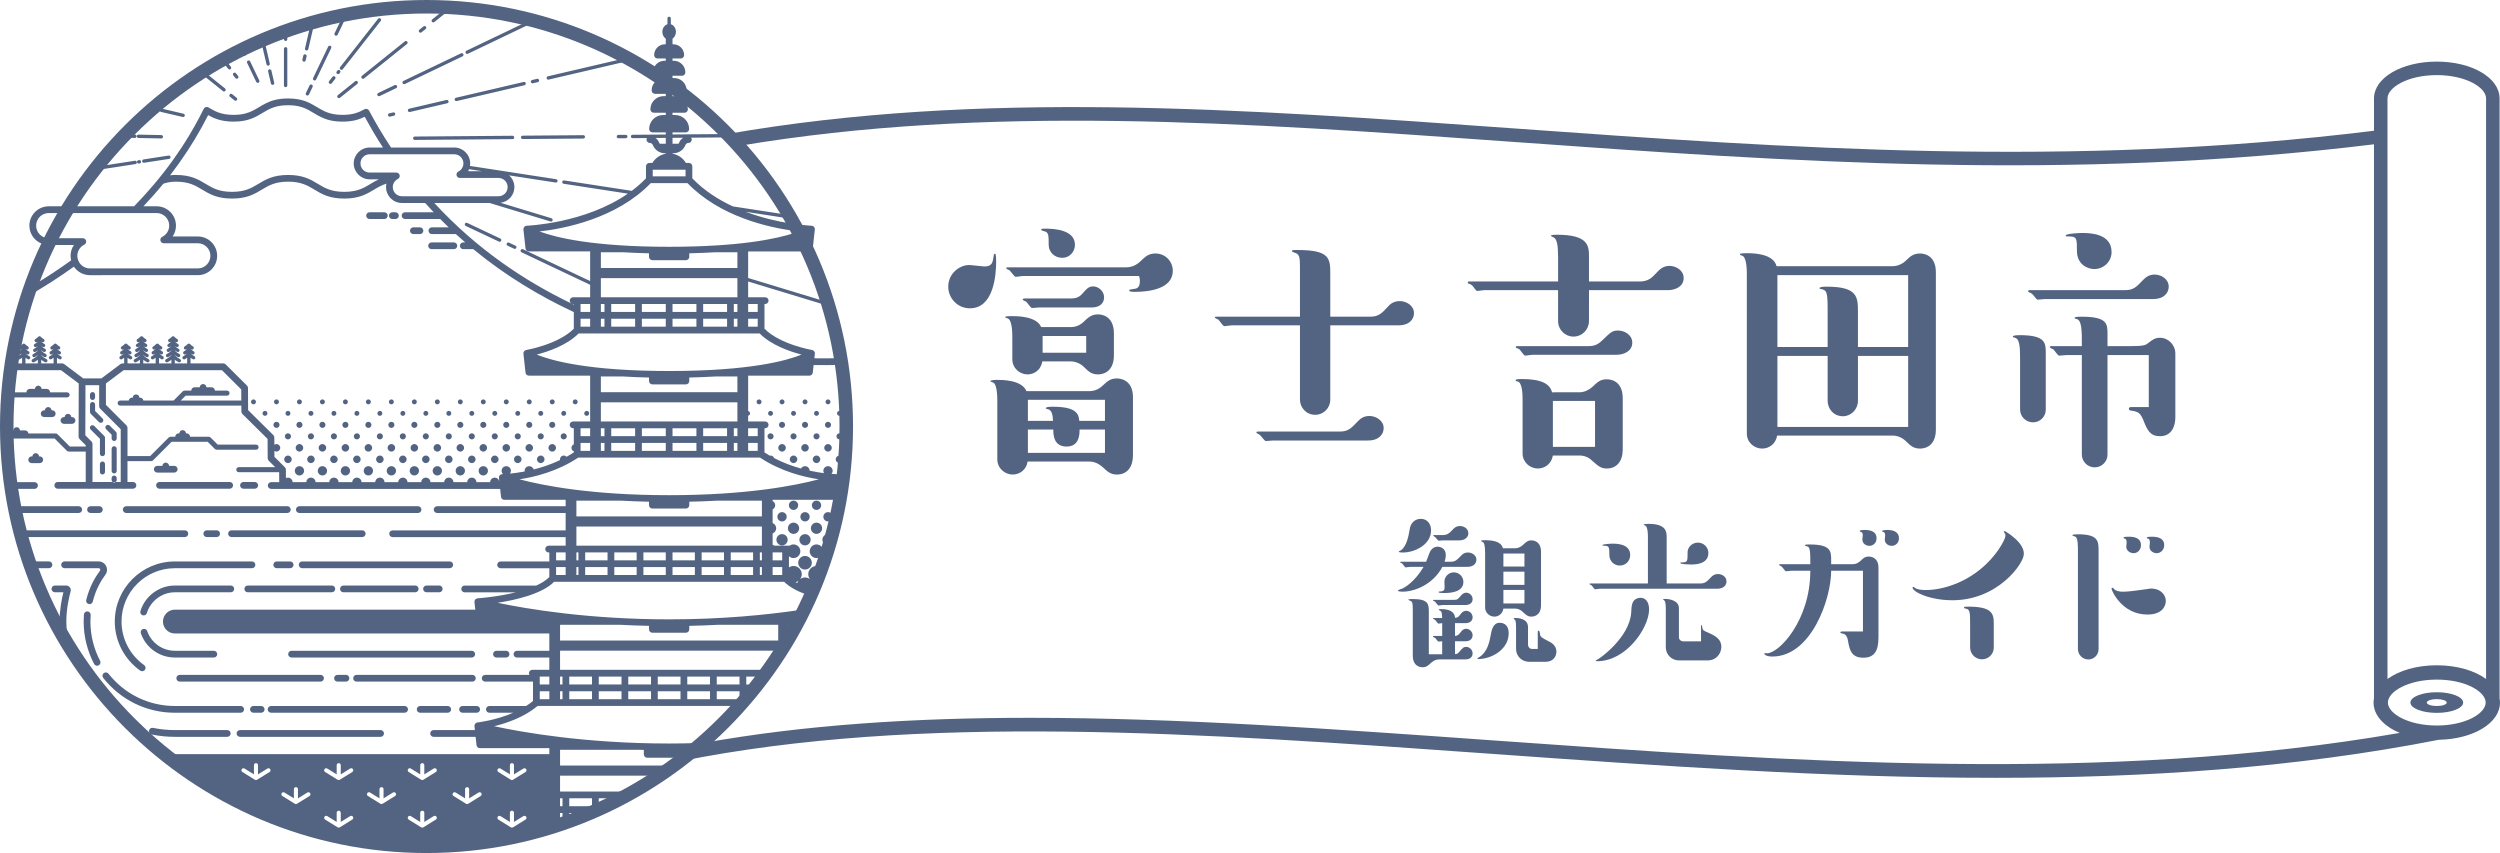
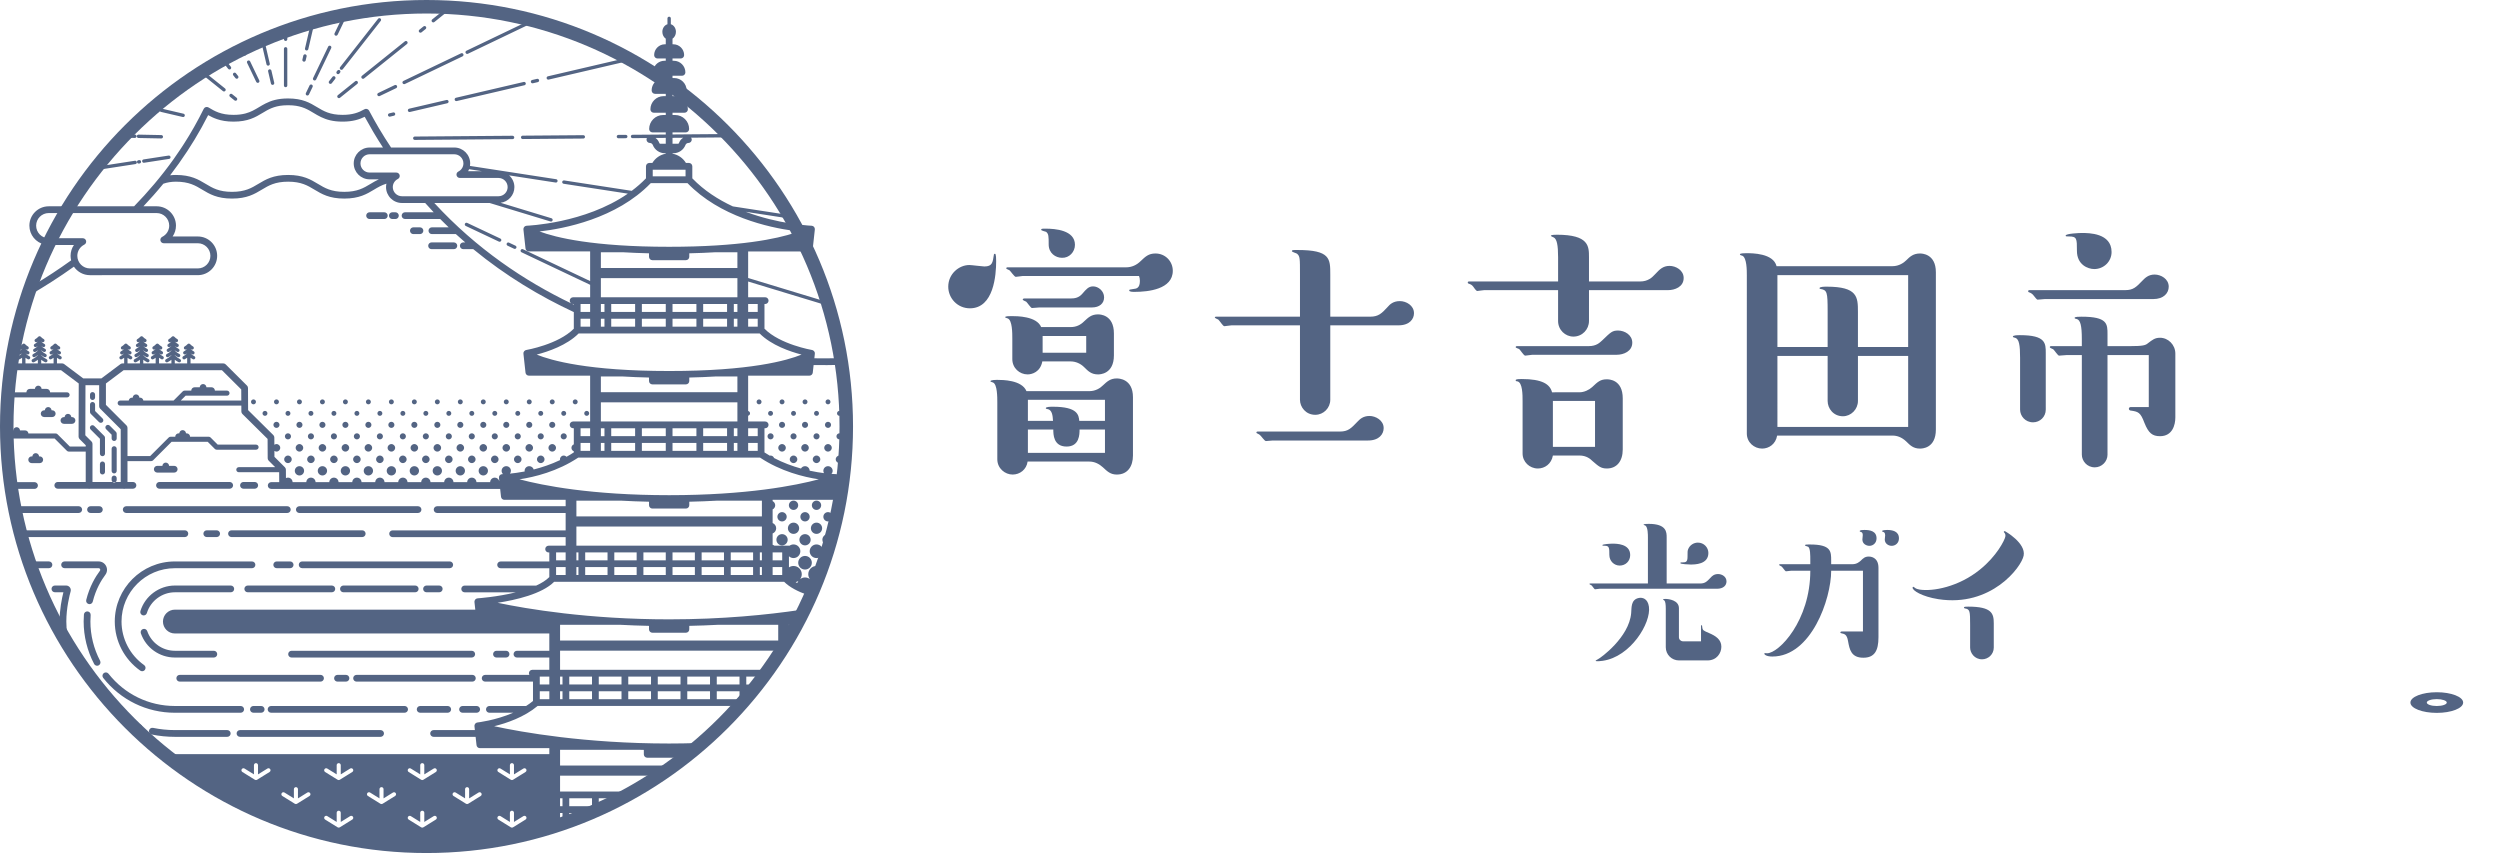
<svg xmlns="http://www.w3.org/2000/svg" version="1.1" id="レイヤー_1" width="296.009" height="101.002" viewBox="0 0 296.009 101.002" overflow="visible" enable-background="new 0 0 296.009 101.002" xml:space="preserve">
  <g>
-     <path fill="#536483" d="M295.96,82.687V11.661c0-2.449-3.267-4.367-7.436-4.367c-4.17,0-7.436,1.918-7.436,4.367v3.819   c-35.959,4.443-69.377,2.056-101.759-0.271c-32.508-2.336-63.374-4.551-93.201,0.656c0.452,0.465,0.9,0.935,1.334,1.417   c29.315-4.94,59.731-2.779,91.752-0.477c32.399,2.328,65.839,4.71,101.873,0.281v65.601c-0.03,0.164-0.05,0.33-0.05,0.499   c0,1.5,1.212,2.799,3.097,3.593c-34.678,6.033-71.62,3.438-107.404,0.882c-18.957-1.355-37.362-2.67-54.801-2.67   c-13.595,0-26.602,0.806-38.829,3.009c-0.855,0.745-1.731,1.467-2.637,2.151c28.387-5.713,61.327-3.383,96.152-0.895   c19.716,1.408,39.78,2.842,59.646,2.842c17.794,0,35.43-1.154,52.497-4.505c4.083-0.071,7.25-1.979,7.25-4.407   C296.009,83.017,295.989,82.851,295.96,82.687 M288.524,85.904c-3.412,0-5.789-1.433-5.789-2.718c0-1.286,2.377-2.719,5.789-2.719   c3.411,0,5.788,1.433,5.788,2.719C294.313,84.471,291.936,85.904,288.524,85.904 M294.36,80.394   c-1.361-0.995-3.451-1.623-5.836-1.623c-2.386,0-4.476,0.628-5.837,1.623V11.661c0-1.309,2.396-2.767,5.837-2.767   c3.439,0,5.836,1.458,5.836,2.767V80.394z" />
    <path fill="#536483" d="M288.524,81.963c-1.725,0-3.122,0.547-3.122,1.222c0,0.676,1.397,1.223,3.122,1.223   s3.123-0.547,3.123-1.223C291.647,82.51,290.249,81.963,288.524,81.963 M288.524,83.594c-0.653,0-1.183-0.183-1.183-0.409   c0-0.226,0.529-0.407,1.183-0.407c0.652,0,1.183,0.182,1.183,0.407C289.707,83.412,289.177,83.594,288.524,83.594" />
-     <path fill="#536483" d="M112.276,33.942c0-1.504,1.264-2.563,2.494-2.563c0.274,0,1.538,0.171,1.777,0.171   c0.958,0,0.992-0.479,1.128-1.366c0-0.069,0.034-0.137,0.137-0.137c0.136,0,0.136,0.649,0.136,0.888c0,1.606-0.273,5.57-3.109,5.57   C113.369,36.505,112.276,35.309,112.276,33.942 M128.986,46.313c0.752,0,1.299-0.376,1.606-0.684   c0.513-0.478,0.889-0.82,1.641-0.82c0.171,0,1.914,0,1.914,2.221v6.904c0,1.264-0.616,2.255-1.914,2.255   c-0.752,0-1.128-0.376-1.641-0.854c-0.444-0.409-0.99-0.684-1.606-0.684h-7.313c-0.136,0.957-0.922,1.538-1.777,1.538   c-0.888,0-1.811-0.718-1.811-1.812v-6.731c0-0.616,0-2.153-0.512-2.358c-0.034,0-0.308-0.103-0.308-0.137   c0-0.171,0.615-0.171,0.854-0.171c0.547,0,2.871,0,3.418,1.333H128.986z M126.765,38.727c0.65,0,1.162-0.24,1.606-0.684   c0.479-0.444,0.855-0.82,1.64-0.82c0.171,0,1.88,0,1.88,2.256v2.596c0,2.256-1.709,2.256-1.88,2.256   c-0.785,0-1.161-0.376-1.64-0.855c-0.444-0.444-1.025-0.683-1.606-0.683h-3.349c-0.239,1.264-1.23,1.538-1.743,1.538   c-0.956,0-1.811-0.752-1.811-1.811v-2.461c0-0.615,0-2.153-0.546-2.358c-0.035,0-0.308-0.102-0.308-0.137   c0-0.136,0.478-0.136,0.752-0.136c0.649,0,2.973,0,3.52,1.299H126.765z M121.092,32.678c-0.102,0-0.683,0.102-0.82,0.102   c-0.17,0-0.615-0.683-0.752-0.785c-0.034-0.035-0.376-0.138-0.376-0.206c0-0.102,0.069-0.137,0.137-0.137h14.045   c0.683,0,1.265-0.273,1.744-0.751c0.546-0.513,0.922-0.888,1.742-0.888c1.162,0,2.051,0.922,2.051,2.05   c0,2.187-2.905,2.495-4.511,2.495c-0.24,0-0.65,0-0.65-0.171c0-0.103,0.035-0.103,0.513-0.171c0.341-0.034,0.752-0.103,0.752-0.957   c0-0.239-0.035-0.41-0.103-0.581H121.092z M123.074,36.403c-0.136,0-0.752,0.068-0.888,0.068c-0.137,0-0.581-0.683-0.683-0.752   c-0.069-0.034-0.411-0.171-0.411-0.239c0-0.068,0.069-0.137,0.171-0.137h5.468c0.581,0,1.025-0.102,1.435-0.581   c0.445-0.512,0.718-0.854,1.264-0.854c0.616,0,1.299,0.547,1.299,1.299c0,0.718-0.547,1.196-1.435,1.196H123.074z M124.68,49.833   c-0.034-0.616-0.102-1.333-0.683-1.402c-0.068,0-0.171-0.033-0.171-0.101c0-0.172,0.581-0.172,0.854-0.172   c2.939,0,3.042,0.991,3.111,1.675h3.041v-2.495h-9.125v2.495H124.68z M121.707,53.625h9.125v-2.768h-3.008   c0,0.546,0,2.017-1.537,2.017c-1.572,0-1.572-1.471-1.572-2.017h-3.008V53.625z M124.168,28.953c0-0.956,0-1.265-0.308-1.504   c-0.068-0.034-0.58-0.136-0.58-0.239c0-0.136,0.068-0.136,0.546-0.136c1.094,0,3.452,0.171,3.452,1.913   c0,0.854-0.684,1.572-1.538,1.538C124.988,30.525,124.168,29.979,124.168,28.953 M128.611,39.786h-5.16v1.982h5.16V39.786z" />
+     <path fill="#536483" d="M112.276,33.942c0-1.504,1.264-2.563,2.494-2.563c0.274,0,1.538,0.171,1.777,0.171   c0.958,0,0.992-0.479,1.128-1.366c0-0.069,0.034-0.137,0.137-0.137c0.136,0,0.136,0.649,0.136,0.888c0,1.606-0.273,5.57-3.109,5.57   C113.369,36.505,112.276,35.309,112.276,33.942 M128.986,46.313c0.752,0,1.299-0.376,1.606-0.684   c0.513-0.478,0.889-0.82,1.641-0.82c0.171,0,1.914,0,1.914,2.221v6.904c0,1.264-0.616,2.255-1.914,2.255   c-0.752,0-1.128-0.376-1.641-0.854c-0.444-0.409-0.99-0.684-1.606-0.684h-7.313c-0.136,0.957-0.922,1.538-1.777,1.538   c-0.888,0-1.811-0.718-1.811-1.812v-6.731c0-0.616,0-2.153-0.512-2.358c-0.034,0-0.308-0.103-0.308-0.137   c0-0.171,0.615-0.171,0.854-0.171c0.547,0,2.871,0,3.418,1.333H128.986z M126.765,38.727c0.65,0,1.162-0.24,1.606-0.684   c0.479-0.444,0.855-0.82,1.64-0.82c0.171,0,1.88,0,1.88,2.256v2.596c0,2.256-1.709,2.256-1.88,2.256   c-0.785,0-1.161-0.376-1.64-0.855c-0.444-0.444-1.025-0.683-1.606-0.683h-3.349c-0.239,1.264-1.23,1.538-1.743,1.538   c-0.956,0-1.811-0.752-1.811-1.811v-2.461c0-0.615,0-2.153-0.546-2.358c-0.035,0-0.308-0.102-0.308-0.137   c0-0.136,0.478-0.136,0.752-0.136c0.649,0,2.973,0,3.52,1.299H126.765z M121.092,32.678c-0.102,0-0.683,0.102-0.82,0.102   c-0.17,0-0.615-0.683-0.752-0.785c-0.034-0.035-0.376-0.138-0.376-0.206c0-0.102,0.069-0.137,0.137-0.137h14.045   c0.683,0,1.265-0.273,1.744-0.751c0.546-0.513,0.922-0.888,1.742-0.888c1.162,0,2.051,0.922,2.051,2.05   c0,2.187-2.905,2.495-4.511,2.495c-0.24,0-0.65,0-0.65-0.171c0-0.103,0.035-0.103,0.513-0.171c0.341-0.034,0.752-0.103,0.752-0.957   c0-0.239-0.035-0.41-0.103-0.581H121.092z M123.074,36.403c-0.136,0-0.752,0.068-0.888,0.068c-0.137,0-0.581-0.683-0.683-0.752   c-0.069-0.034-0.411-0.171-0.411-0.239c0-0.068,0.069-0.137,0.171-0.137h5.468c0.581,0,1.025-0.102,1.435-0.581   c0.445-0.512,0.718-0.854,1.264-0.854c0.616,0,1.299,0.547,1.299,1.299c0,0.718-0.547,1.196-1.435,1.196H123.074z M124.68,49.833   c-0.034-0.616-0.102-1.333-0.683-1.402c-0.068,0-0.171-0.033-0.171-0.101c0-0.172,0.581-0.172,0.854-0.172   c2.939,0,3.042,0.991,3.111,1.675h3.041v-2.495h-9.125v2.495H124.68M121.707,53.625h9.125v-2.768h-3.008   c0,0.546,0,2.017-1.537,2.017c-1.572,0-1.572-1.471-1.572-2.017h-3.008V53.625z M124.168,28.953c0-0.956,0-1.265-0.308-1.504   c-0.068-0.034-0.58-0.136-0.58-0.239c0-0.136,0.068-0.136,0.546-0.136c1.094,0,3.452,0.171,3.452,1.913   c0,0.854-0.684,1.572-1.538,1.538C124.988,30.525,124.168,29.979,124.168,28.953 M128.611,39.786h-5.16v1.982h5.16V39.786z" />
    <path fill="#536483" d="M157.509,47.338c0,0.957-0.785,1.777-1.777,1.777c-1.127,0-1.811-0.923-1.811-1.777v-8.817h-8.1   c-0.136,0-0.752,0.103-0.854,0.103c-0.171,0-0.581-0.684-0.718-0.786c-0.068-0.035-0.41-0.171-0.41-0.24   c0-0.068,0.035-0.102,0.171-0.102h9.911v-4.989c0-1.948,0-2.153-0.342-2.46c-0.068-0.069-0.615-0.206-0.615-0.308   c0-0.137,0.068-0.137,0.684-0.137c3.861,0,3.861,1.025,3.861,2.905v4.989h4.716c0.991,0,1.367-0.376,2.119-1.196   c0.205-0.24,0.614-0.649,1.4-0.649c0.752,0,1.676,0.512,1.676,1.435c0,0.683-0.514,1.435-1.847,1.435h-8.064V47.338z    M150.708,52.157c-0.137,0-0.717,0.067-0.819,0.067c-0.171,0-0.615-0.683-0.752-0.752c-0.068-0.067-0.376-0.17-0.376-0.237   c0-0.069,0.034-0.138,0.137-0.138h9.739c0.991,0,1.333-0.376,2.119-1.196c0.238-0.239,0.614-0.65,1.4-0.65   c0.718,0,1.675,0.513,1.675,1.435c0,0.719-0.547,1.471-1.846,1.471H150.708z" />
    <path fill="#536483" d="M188.141,38.009c0,0.991-0.786,1.845-1.847,1.845c-0.956,0-1.811-0.786-1.811-1.845v-3.656h-8.748   c-0.137,0-0.718,0.102-0.82,0.102c-0.137,0-0.41-0.411-0.478-0.513c-0.172-0.204-0.206-0.239-0.582-0.376   c-0.033,0-0.068-0.068-0.068-0.102c0-0.137,0.103-0.137,0.137-0.137h10.56v-2.87c0-1.401-0.136-2.187-0.546-2.358   c-0.034,0-0.309-0.137-0.309-0.171c0-0.136,0.479-0.136,0.719-0.136c3.793,0,3.793,1.366,3.793,2.665v2.87h6.049   c0.922,0,1.4-0.444,1.811-0.889c0.479-0.512,0.889-0.956,1.674-0.956c0.753,0,1.676,0.513,1.676,1.435   c0,1.059-1.061,1.436-1.846,1.436h-9.363V38.009z M181.442,42.007c-0.137,0-0.718,0.102-0.854,0.102   c-0.171,0-0.581-0.683-0.718-0.786c-0.068-0.034-0.41-0.136-0.41-0.204c0-0.102,0.069-0.137,0.171-0.137h8.476   c0.923,0,1.299-0.41,1.605-0.683c1.025-0.991,1.196-1.163,1.88-1.163c0.752,0,1.675,0.513,1.675,1.436   c0,1.025-1.026,1.435-1.847,1.435H181.442z M187.013,46.449c0.547,0,1.128-0.272,1.504-0.615c0.683-0.649,0.99-0.922,1.742-0.922   c0.205,0,1.88,0,1.88,2.255v6.049c0,1.401-0.719,2.255-1.88,2.255c-0.718,0-0.991-0.273-1.709-0.888   c-0.238-0.24-0.718-0.649-1.537-0.649h-3.145c-0.171,0.991-0.957,1.537-1.776,1.537c-0.991,0-1.812-0.785-1.812-1.777v-6.185   c0-0.752,0-2.221-0.615-2.358c-0.136,0-0.205-0.034-0.205-0.137c0-0.137,0.479-0.137,0.718-0.137c2.427,0,3.35,0.616,3.589,1.572   H187.013z M188.857,47.475h-4.989v5.434h4.989V47.475z" />
    <path fill="#536483" d="M224.088,31.516c0.752,0,1.334-0.41,1.606-0.683c0.444-0.445,0.854-0.82,1.641-0.82   c0.171,0,1.879,0,1.879,2.221v18.624c0,2.256-1.674,2.256-1.879,2.256c-0.786,0-1.162-0.376-1.641-0.854   c-0.547-0.513-1.094-0.685-1.606-0.685h-13.669c-0.171,1.026-0.99,1.539-1.777,1.539c-0.957,0-1.811-0.752-1.811-1.776V32.61   c0-0.581,0-2.051-0.513-2.324c-0.103-0.034-0.308-0.068-0.308-0.171c0-0.136,0.547-0.136,0.786-0.136c0.649,0,3.178,0,3.554,1.537   H224.088z M216.399,41.085v-4.238c0-2.255-0.068-2.494-0.821-2.631c-0.102,0-0.136-0.034-0.136-0.102   c0-0.172,0.615-0.172,0.854-0.172c3.656,0,3.69,1.231,3.69,2.973v4.17h5.946v-8.51h-15.48v8.51H216.399z M210.453,50.551h15.48   v-8.407h-5.946v5.331c0,0.991-0.819,1.811-1.776,1.811c-1.128,0-1.812-0.922-1.812-1.811v-5.331h-5.946V50.551z" />
    <path fill="#536483" d="M242.226,48.5c0,0.855-0.684,1.504-1.504,1.504c-0.923,0-1.537-0.752-1.537-1.504v-6.15   c0-1.436-0.104-2.256-0.615-2.359c-0.137-0.034-0.239-0.068-0.239-0.136c0-0.171,0.615-0.171,0.854-0.171   c3.041,0,3.041,0.957,3.041,2.119V48.5z M242.089,35.412c-0.103,0-0.718,0.069-0.819,0.069c-0.138,0-0.376-0.376-0.445-0.444   c-0.171-0.24-0.341-0.343-0.615-0.445c-0.034,0-0.067-0.034-0.067-0.102c0-0.069,0.033-0.137,0.136-0.137h11.346   c0.957,0,1.299-0.342,2.085-1.162c0.238-0.239,0.649-0.684,1.401-0.684s1.674,0.514,1.674,1.435c0,0.752-0.581,1.47-1.845,1.47   H242.089z M249.538,53.832c0,0.82-0.683,1.503-1.504,1.503c-0.956,0-1.537-0.786-1.537-1.503v-11.79h-1.811   c-0.138,0-0.752,0.068-0.889,0.068c-0.138,0-0.582-0.683-0.684-0.752c-0.068-0.034-0.41-0.171-0.41-0.238   c0-0.103,0.068-0.137,0.17-0.137h3.623v-0.854c0-1.573-0.171-2.256-0.615-2.359c-0.137-0.034-0.238-0.034-0.238-0.137   c0-0.136,0.546-0.136,0.819-0.136c3.075,0,3.075,0.854,3.075,2.085v1.401h2.666c1.538,0,1.845-0.103,2.118-0.342   c0.547-0.41,0.821-0.65,1.436-0.65c0.957,0,1.812,0.821,1.812,1.88v7.552c0,0.889-0.342,2.223-1.812,2.223   c-0.923,0-1.366-0.376-1.846-1.573c-0.478-1.264-0.717-1.332-1.674-1.469c-0.103-0.035-0.171-0.103-0.171-0.204   c0-0.137,0.103-0.206,0.239-0.206h2.118v-6.151h-4.887V53.832z M247.966,31.857c-0.751,0-2.05-0.512-2.05-2.153   c0-1.469,0-1.708-0.957-1.708c-0.342,0-0.376,0-0.376-0.102c0-0.24,1.641-0.308,1.914-0.308c0.82,0,3.521,0,3.521,2.255   C250.018,30.969,249.095,31.857,247.966,31.857" />
-     <path fill="#536483" d="M166.955,67.122c-0.081,0-0.445,0.06-0.526,0.06s-0.345-0.405-0.406-0.466   c-0.04-0.021-0.242-0.102-0.242-0.142s0.021-0.061,0.081-0.061h2.996c0.061-0.162,0.323-0.871,0.386-1.012   c0.141-0.386,0.465-0.771,0.971-0.771c0.405,0,0.972,0.244,0.972,0.993c0,0.323-0.101,0.607-0.142,0.789h0.709   c0.566,0,0.769-0.223,1.214-0.688c0.142-0.162,0.385-0.406,0.85-0.406c0.446,0,0.992,0.305,0.992,0.852   c0,0.424-0.323,0.851-1.093,0.851h-2.936c-1.093,2.064-3.259,2.934-4.696,2.934c-0.323,0-0.567-0.04-0.567-0.12   c0-0.101,0.486-0.224,0.567-0.265c0.243-0.12,1.417-0.769,2.47-2.549H166.955z M169.444,62.789c0,1.699-1.923,2.631-3.341,2.631   c-0.081,0-0.484,0-0.484-0.102c0-0.06,0.242-0.141,0.282-0.182c0.688-0.506,0.892-1.781,1.013-2.469   c0.183-1.154,1.072-1.235,1.315-1.235C169.019,61.432,169.444,62.06,169.444,62.789 M170.761,75.298V73.78   c-0.062,0.021-0.365,0.062-0.425,0.062c-0.103,0-0.365-0.404-0.427-0.465c-0.039-0.021-0.242-0.103-0.242-0.144   c0-0.04,0.041-0.06,0.101-0.06h0.993c-0.021-0.364-0.021-0.668-0.162-0.81c-0.041-0.041-0.243-0.121-0.243-0.161   c0-0.082,0.081-0.082,0.324-0.082c0.749,0,1.559,0.223,1.599,1.032c0.345-0.04,0.364-0.061,0.688-0.465   c0.081-0.122,0.284-0.365,0.647-0.365c0.345,0,0.749,0.305,0.749,0.77c0,0.364-0.263,0.688-0.83,0.688h-1.255v1.519   c0.345-0.04,0.426-0.142,0.688-0.465c0.101-0.142,0.284-0.386,0.647-0.386c0.345,0,0.749,0.324,0.749,0.771   c0,0.344-0.242,0.709-0.83,0.709h-1.255v1.517c0.202,0,0.324-0.04,0.506-0.263c0.445-0.506,0.507-0.587,0.83-0.587   c0.386,0,0.749,0.345,0.749,0.77c0,0.324-0.201,0.708-0.83,0.708h-3.117c-0.385,0-0.708,0.162-0.991,0.426   c-0.304,0.283-0.527,0.506-0.993,0.506c-0.101,0-1.153,0-1.153-1.377v-5.143c0-1.03-0.02-1.133-0.182-1.295   c-0.041-0.041-0.345-0.121-0.345-0.182c0-0.081,0.385-0.081,0.526-0.081c1.902,0,1.902,0.647,1.902,1.558v4.981h1.58v-1.538   c-0.062,0-0.365,0.04-0.425,0.04c-0.103,0-0.345-0.405-0.427-0.445c-0.039-0.021-0.242-0.102-0.242-0.142   c0-0.062,0.041-0.082,0.101-0.082H170.761z M170.842,71.634c-0.081,0-0.426,0.061-0.506,0.061c-0.103,0-0.365-0.404-0.427-0.465   c-0.039-0.02-0.242-0.101-0.242-0.142c0-0.062,0.061-0.062,0.101-0.062h2.37c0.424,0,0.485-0.081,0.809-0.465   c0.143-0.162,0.324-0.385,0.668-0.385c0.364,0,0.749,0.324,0.749,0.769c0,0.467-0.385,0.688-0.83,0.688H170.842z M170.861,63.982   c-0.081,0-0.425,0.041-0.506,0.041c-0.102,0-0.385-0.425-0.466-0.465c-0.04-0.021-0.202-0.101-0.202-0.122   c0-0.061,0.061-0.081,0.102-0.081h1.012c0.526,0,0.79-0.203,1.093-0.526c0.244-0.283,0.506-0.547,0.972-0.547   c0.426,0,0.992,0.283,0.992,0.851c0,0.466-0.385,0.85-1.093,0.85H170.861z M173.271,68.902c0,1.235-1.579,1.315-2.287,1.315   c-0.122,0-0.647,0-0.647-0.102c0-0.079,0.04-0.079,0.141-0.079c0.567-0.021,0.567-0.265,0.567-0.527   c0-0.101-0.021-0.546-0.021-0.648c0-0.525,0.446-1.093,1.114-1.093C172.784,67.768,173.271,68.294,173.271,68.902 M178.636,74.975   c0,1.943-2.045,3.057-3.604,3.057c-0.04,0-0.101,0-0.101-0.061c0-0.04,0.061-0.081,0.182-0.142   c1.032-0.607,1.256-1.924,1.377-2.551c0.102-0.587,0.264-1.539,1.073-1.539C178.271,73.74,178.636,74.226,178.636,74.975    M179.385,64.915c0.424,0,0.728-0.203,0.951-0.405c0.364-0.345,0.566-0.527,0.992-0.527c0.101,0,1.133,0,1.133,1.357v6.315   c0,1.356-1.032,1.356-1.133,1.356c-0.426,0-0.607-0.182-0.992-0.527c-0.183-0.181-0.486-0.424-0.951-0.424h-1.377   c-0.102,0.628-0.587,0.951-1.073,0.951c-0.546,0-1.093-0.445-1.093-1.073v-6.396c0-1.032-0.121-1.255-0.264-1.356   c-0.021-0.021-0.223-0.101-0.223-0.142c0-0.081,0.344-0.081,0.486-0.081c0.85,0,1.903,0.122,2.105,0.952H179.385z M180.498,65.542   h-2.49v1.538h2.49V65.542z M180.498,67.687h-2.49v1.56h2.49V67.687z M178.008,71.454h2.49v-1.601h-2.49V71.454z M182.077,74.793   c0-0.062,0.041-0.122,0.121-0.122c0.081,0,0.102,0.162,0.142,0.385c0.041,0.364,0.162,0.425,1.053,0.89   c0.223,0.102,0.891,0.446,0.891,1.216c0,0.363-0.202,1.194-1.296,1.194h-1.964c-0.789,0-1.518-0.628-1.518-1.519v-2.51   c0-0.264,0-0.83-0.143-0.951c-0.02-0.021-0.141-0.082-0.141-0.122c0-0.062,0.04-0.081,0.243-0.081c0.141,0,1.457,0,1.457,1.073   v2.105c0,0.242,0.203,0.485,0.466,0.485h0.688V74.793z" />
    <path fill="#536483" d="M195.239,71.836c0.272,1.931-2.165,5.937-5.474,6.406c-0.103,0.014-0.822,0.116-0.84-0.008   c-0.005-0.041,0.27-0.164,0.288-0.188c0.276-0.123,3.681-2.567,3.923-5.452c0.063-0.595-0.079-1.624,0.944-1.8   C194.449,70.732,195.099,70.849,195.239,71.836 M189.383,69.712c-0.083,0-0.438,0.062-0.521,0.062   c-0.103,0-0.352-0.436-0.435-0.477c-0.042-0.021-0.229-0.104-0.229-0.146c0-0.063,0.063-0.063,0.083-0.063h13.009   c0.602,0,0.81-0.228,1.266-0.706c0.146-0.166,0.395-0.414,0.872-0.414c0.436,0,0.996,0.291,0.996,0.871   c0,0.498-0.395,0.872-1.121,0.872H189.383z M191.777,66.966c-0.644,0-1.225-0.519-1.225-1.266c0-0.789,0-1.079-0.519-1.079   c-0.083,0-0.312,0-0.312-0.063c0-0.146,1.038-0.187,1.204-0.187c0.456,0,2.096,0,2.096,1.349   C193.022,66.448,192.463,66.966,191.777,66.966 M197.34,69.319h-2.221v-5.674c0-0.332,0-1.202-0.291-1.409   c-0.041-0.021-0.229-0.084-0.229-0.105c0-0.103,0.456-0.103,0.622-0.103c2.118,0,2.118,0.995,2.118,1.617V69.319z M201.407,74.107   c0-0.081,0.042-0.081,0.062-0.081c0.063,0,0.083,0.123,0.083,0.227c0.042,0.395,0.145,0.416,0.81,0.706   c0.789,0.333,1.453,0.768,1.453,1.619c0,0.769-0.561,1.619-1.64,1.619h-3.382c-0.852,0-1.558-0.686-1.558-1.558v-4.541   c0-0.518-0.042-0.871-0.166-0.996c-0.021-0.021-0.145-0.083-0.145-0.104c0-0.082,0.041-0.082,0.29-0.082   c0.353,0,1.578,0.145,1.578,1.099v3.442c0,0.269,0.228,0.477,0.477,0.477h2.138V74.107z M202.278,65.472   c0,1.369-1.618,1.369-2.116,1.369c-0.166,0-1.203-0.041-1.203-0.166c0-0.082,0.082-0.082,0.103-0.082c0.52,0,0.747,0,0.747-0.664   c0-0.623,0-0.686,0.063-0.872c0.187-0.519,0.685-0.81,1.162-0.81C201.76,64.248,202.278,64.83,202.278,65.472" />
    <path fill="#536483" d="M212.104,67.575c-0.114,0-0.544,0.069-0.635,0.069c-0.114,0-0.432-0.521-0.522-0.567   c-0.045-0.046-0.294-0.136-0.294-0.182c0-0.068,0.045-0.09,0.113-0.09h3.581v-0.431c0-0.657,0-1.451-0.249-1.633   c-0.068-0.045-0.385-0.099-0.385-0.181c0-0.11,0.407-0.091,0.589-0.091c2.516,0,2.516,0.815,2.516,1.904v0.431h2.517   c0.521,0,0.815-0.273,0.975-0.408c0.316-0.316,0.521-0.498,0.974-0.498c0.091,0,1.134,0,1.134,1.337v8.216   c0,1.609-0.477,2.426-1.791,2.426c-1.45,0-1.632-0.976-1.813-1.974c-0.136-0.792-0.409-0.838-0.816-0.928   c-0.091-0.023-0.091-0.068-0.091-0.091c0-0.068,0.091-0.113,0.136-0.113h2.538v-7.197h-3.762c0,3.355-2.363,10.162-6.963,10.162   c-0.703,0-0.952-0.227-0.952-0.34c0-0.045,0.045-0.067,0.068-0.067c0.045,0,0.203,0.022,0.249,0.022   c1.416,0,5.127-3.866,5.127-9.777H212.104z M221.352,64.629c-0.363,0-0.839-0.228-0.839-0.748c0-0.068,0.046-0.432,0.046-0.521   c0-0.228-0.068-0.341-0.249-0.386c-0.023,0-0.114-0.023-0.114-0.09c0-0.136,0.408-0.136,0.566-0.136   c0.658,0,1.428,0.136,1.428,0.996C222.189,64.312,221.76,64.629,221.352,64.629 M223.98,64.629c-0.363,0-0.816-0.25-0.816-0.748   c0-0.068,0.046-0.432,0.046-0.499c0-0.34-0.158-0.385-0.272-0.408c-0.045-0.023-0.09-0.045-0.09-0.09   c0-0.114,0.43-0.136,0.589-0.136c0.612,0,1.406,0.136,1.406,0.996C224.843,64.312,224.411,64.629,223.98,64.629" />
    <path fill="#536483" d="M229.494,70.942c-1.912-0.3-3.102-1.035-3.033-1.383c0.014-0.07,0.07-0.084,0.095-0.08   c0.026,0.004,0.096,0.062,0.143,0.094c0.133,0.14,0.438,0.211,0.594,0.236c1.576,0.247,4.618-0.327,7.116-2.348   c2.021-1.617,2.948-3.503,3.03-3.92c0.054-0.277-0.059-0.391-0.122-0.473c-0.048-0.031-0.064-0.081-0.06-0.105   c0.009-0.046,0.069-0.084,0.121-0.075c0.052,0.008,2.521,1.422,2.23,2.904C239.342,67.161,235.749,71.922,229.494,70.942    M233.271,74.038c0-1.718-0.022-1.906-0.635-2c-0.07-0.022-0.094-0.069-0.094-0.094c0-0.118,0.165-0.118,0.494-0.118   c2.823,0,3.034,0.824,3.034,1.978v2.872c0,0.8-0.658,1.388-1.388,1.388c-0.894,0-1.412-0.753-1.412-1.388V74.038z" />
-     <path fill="#536483" d="M246.033,65.26c0-0.658,0-1.458-0.259-1.693c-0.048-0.047-0.4-0.118-0.4-0.188   c0-0.117,0.494-0.117,0.682-0.117c2.424,0,2.424,0.847,2.424,1.999v11.599c0,0.683-0.564,1.224-1.199,1.224   c-0.777,0-1.247-0.637-1.247-1.224V65.26z M254.258,72.765c-3.019,0-4.249-2.847-4.249-3.081c0-0.047,0.084-0.094,0.141-0.094   c0.056,0,0.056,0.022,0.111,0.094c0.224,0.329,0.811,0.376,1.09,0.376c0.615,0,1.65-0.142,1.789-0.164   c0.084-0.023,1.427-0.212,1.511-0.212c1.258,0,1.789,0.823,1.789,1.458C256.439,71.872,255.908,72.765,254.258,72.765    M252.627,65.5c-0.423,0-0.871-0.307-0.871-0.753c0-0.095,0.048-0.471,0.048-0.54c0-0.354-0.142-0.4-0.259-0.448   c-0.047,0-0.118-0.023-0.118-0.093c0-0.118,0.424-0.118,0.588-0.118c0.659,0,1.483,0.118,1.483,1.012   C253.498,65.125,253.074,65.5,252.627,65.5 M255.356,65.5c-0.4,0-0.848-0.282-0.848-0.753c0-0.095,0.047-0.494,0.047-0.563   c0-0.33-0.141-0.377-0.259-0.425c-0.046,0-0.117-0.023-0.117-0.093c0-0.118,0.424-0.118,0.588-0.118   c0.589,0,1.482,0.094,1.482,1.012C256.25,65.101,255.826,65.5,255.356,65.5" />
    <path fill="#536483" d="M10.745,49c-0.056-0.057-0.088-0.133-0.088-0.213v-0.89c0-0.165,0.135-0.3,0.3-0.3   c0.166,0,0.301,0.135,0.301,0.3v0.766l0.889,0.89c0.117,0.117,0.117,0.307,0,0.424c-0.059,0.058-0.135,0.088-0.212,0.088   c-0.077,0-0.154-0.03-0.212-0.088L10.745,49z M7.569,50.184h0.957c0.22,0,0.4-0.179,0.4-0.4c0-0.22-0.18-0.399-0.4-0.399H8.444   c-0.01-0.213-0.182-0.383-0.397-0.383c-0.214,0-0.386,0.17-0.396,0.383H7.569c-0.221,0-0.4,0.179-0.4,0.399   C7.169,50.004,7.348,50.184,7.569,50.184 M39.96,79.907c-0.221,0-0.4,0.179-0.4,0.399c0,0.222,0.179,0.4,0.4,0.4h1.004   c0.221,0,0.4-0.179,0.4-0.4c0-0.221-0.179-0.399-0.4-0.399H39.96z M4.707,54.036H4.625c-0.009-0.212-0.181-0.382-0.396-0.382   c-0.215,0-0.387,0.17-0.397,0.382H3.751c-0.221,0-0.401,0.18-0.401,0.399c0,0.223,0.18,0.401,0.401,0.401h0.956   c0.221,0,0.4-0.179,0.4-0.401C5.107,54.215,4.928,54.036,4.707,54.036 M5.229,49.38h0.956c0.221,0,0.4-0.18,0.4-0.4   c0-0.221-0.179-0.4-0.4-0.4H6.104c-0.01-0.213-0.182-0.383-0.397-0.383c-0.215,0-0.387,0.17-0.397,0.383H5.229   c-0.221,0-0.401,0.179-0.401,0.4C4.828,49.2,5.008,49.38,5.229,49.38 M58.783,77.854h1.137c0.221,0,0.4-0.179,0.4-0.4   c0-0.22-0.179-0.4-0.4-0.4h-1.137c-0.221,0-0.4,0.181-0.4,0.4C58.383,77.675,58.562,77.854,58.783,77.854 M12.132,54.641   c-0.166,0-0.301,0.136-0.301,0.302v0.936c0,0.166,0.135,0.3,0.301,0.3c0.165,0,0.3-0.134,0.3-0.3v-0.936   C12.432,54.777,12.297,54.641,12.132,54.641 M11.766,59.938h-1.048c-0.221,0-0.4,0.18-0.4,0.4s0.179,0.4,0.4,0.4h1.048   c0.221,0,0.4-0.18,0.4-0.4S11.987,59.938,11.766,59.938 M52.008,69.329h-1.507c-0.22,0-0.4,0.18-0.4,0.399   c0,0.222,0.18,0.4,0.4,0.4h1.507c0.22,0,0.4-0.179,0.4-0.4C52.408,69.508,52.228,69.329,52.008,69.329 M35.377,66.876   c0,0.221,0.18,0.4,0.4,0.4H53.25c0.221,0,0.4-0.18,0.4-0.4s-0.179-0.4-0.4-0.4H35.777C35.557,66.476,35.377,66.656,35.377,66.876    M49.163,69.329h-8.499c-0.221,0-0.4,0.18-0.4,0.399c0,0.222,0.179,0.4,0.4,0.4h8.499c0.221,0,0.4-0.179,0.4-0.4   C49.563,69.508,49.384,69.329,49.163,69.329 M24.483,62.791c-0.221,0-0.4,0.18-0.4,0.4s0.179,0.4,0.4,0.4h1.171   c0.221,0,0.4-0.18,0.4-0.4s-0.179-0.4-0.4-0.4H24.483z M43.288,63.191c0-0.221-0.179-0.4-0.399-0.4H27.411   c-0.221,0-0.4,0.18-0.4,0.4s0.179,0.4,0.4,0.4h15.478C43.109,63.591,43.288,63.412,43.288,63.191 M35.442,60.739h14.055   c0.222,0,0.401-0.18,0.401-0.4s-0.179-0.4-0.401-0.4H35.442c-0.22,0-0.4,0.18-0.4,0.4S35.222,60.739,35.442,60.739 M18.622,55.957   h2.004c0.221,0,0.4-0.179,0.4-0.4c0-0.221-0.179-0.399-0.4-0.399h-0.605c-0.01-0.212-0.182-0.384-0.397-0.384   c-0.215,0-0.387,0.172-0.397,0.384h-0.605c-0.221,0-0.4,0.179-0.4,0.399C18.222,55.778,18.401,55.957,18.622,55.957 M34.42,60.338   c0-0.221-0.179-0.4-0.4-0.4H14.946c-0.222,0-0.401,0.18-0.401,0.4s0.179,0.4,0.401,0.4H34.02   C34.241,60.739,34.42,60.559,34.42,60.338 M17.433,74.726c-0.072-0.209-0.3-0.318-0.509-0.246c-0.209,0.073-0.319,0.302-0.246,0.51   c0.596,1.713,2.214,2.864,4.027,2.864h4.615c0.22,0,0.4-0.179,0.4-0.4c0-0.22-0.18-0.4-0.4-0.4h-4.615   C19.233,77.053,17.918,76.119,17.433,74.726 M30.004,83.591c-0.22,0-0.4,0.179-0.4,0.4c0,0.221,0.18,0.399,0.4,0.399h0.921   c0.221,0,0.4-0.179,0.4-0.399c0-0.222-0.179-0.4-0.4-0.4H30.004z M38.352,80.306c0-0.221-0.179-0.399-0.399-0.399h-16.67   c-0.221,0-0.4,0.179-0.4,0.399c0,0.222,0.179,0.4,0.4,0.4h16.67C38.173,80.707,38.352,80.528,38.352,80.306 M27.328,69.329h-6.623   c-1.86,0-3.537,1.244-4.079,3.022c-0.064,0.212,0.055,0.436,0.266,0.499c0.039,0.014,0.079,0.019,0.117,0.019   c0.172,0,0.33-0.111,0.382-0.284c0.44-1.446,1.803-2.456,3.314-2.456h6.623c0.22,0,0.399-0.179,0.399-0.4   C27.727,69.508,27.548,69.329,27.328,69.329 M39.291,69.329h-9.956c-0.221,0-0.4,0.18-0.4,0.399c0,0.222,0.179,0.4,0.4,0.4h9.956   c0.221,0,0.4-0.179,0.4-0.4C39.691,69.508,39.512,69.329,39.291,69.329 M32.765,67.277h1.59c0.221,0,0.4-0.18,0.4-0.4   s-0.179-0.4-0.4-0.4h-1.59c-0.221,0-0.4,0.18-0.4,0.4S32.544,67.277,32.765,67.277 M16.603,79.403   c0.07,0.049,0.151,0.072,0.231,0.072c0.125,0,0.248-0.058,0.327-0.169c0.127-0.18,0.084-0.43-0.096-0.557   c-1.675-1.187-2.675-3.114-2.675-5.158c0-3.481,2.833-6.314,6.315-6.314h9.132c0.221,0,0.4-0.18,0.4-0.4s-0.179-0.4-0.4-0.4h-9.132   c-3.923,0-7.115,3.192-7.115,7.115C13.59,75.894,14.716,78.066,16.603,79.403 M55.93,79.907H42.219c-0.221,0-0.4,0.179-0.4,0.399   c0,0.222,0.179,0.4,0.4,0.4H55.93c0.221,0,0.4-0.179,0.4-0.4C56.33,80.085,56.151,79.907,55.93,79.907 M34.522,77.854h21.333   c0.221,0,0.4-0.179,0.4-0.4c0-0.22-0.179-0.4-0.4-0.4H34.522c-0.221,0-0.4,0.181-0.4,0.4   C34.122,77.675,34.301,77.854,34.522,77.854 M11.158,50.432c-0.118-0.118-0.308-0.118-0.425,0c-0.117,0.116-0.117,0.307,0,0.424   l1.098,1.098v1.76c0,0.166,0.135,0.3,0.301,0.3c0.165,0,0.3-0.134,0.3-0.3V51.83c0-0.079-0.032-0.156-0.088-0.212L11.158,50.432z    M13.517,56.309c-0.166,0-0.3,0.135-0.3,0.301v0.223c0,0.166,0.134,0.3,0.3,0.3s0.3-0.134,0.3-0.3V56.61   C13.817,56.444,13.683,56.309,13.517,56.309 M53.411,83.992c0-0.222-0.179-0.4-0.399-0.4h-3.263c-0.221,0-0.401,0.179-0.401,0.4   c0,0.221,0.18,0.399,0.401,0.399h3.263C53.232,84.391,53.411,84.212,53.411,83.992 M13.517,52.833c-0.166,0-0.3,0.135-0.3,0.3   v2.623c0,0.166,0.134,0.3,0.3,0.3s0.3-0.134,0.3-0.3v-2.623C13.817,52.967,13.683,52.833,13.517,52.833 M12.99,50.395   c-0.118-0.118-0.308-0.118-0.425,0c-0.117,0.117-0.117,0.307,0,0.424l0.652,0.651v0.442c0,0.166,0.134,0.301,0.3,0.301   s0.3-0.135,0.3-0.301v-0.566c0-0.08-0.031-0.156-0.088-0.212L12.99,50.395z M54.368,83.992c0,0.221,0.179,0.399,0.4,0.399h1.673   c0.22,0,0.4-0.179,0.4-0.399c0-0.222-0.18-0.4-0.4-0.4h-1.673C54.547,83.591,54.368,83.77,54.368,83.992 M28.498,84.391   c0.222,0,0.401-0.179,0.401-0.399c0-0.222-0.179-0.4-0.401-0.4h-7.793c-3.081,0-5.945-1.393-7.859-3.824   c-0.138-0.173-0.388-0.203-0.562-0.066s-0.204,0.388-0.067,0.562c2.067,2.624,5.161,4.129,8.488,4.129H28.498z M10.705,73.591   c0-0.258,0.01-0.516,0.029-0.768c0.016-0.222-0.149-0.413-0.369-0.43c-0.225-0.015-0.413,0.149-0.429,0.369   c-0.02,0.272-0.031,0.551-0.031,0.828c0,1.747,0.429,3.483,1.24,5.022c0.072,0.136,0.211,0.213,0.354,0.213   c0.063,0,0.127-0.015,0.187-0.045c0.195-0.104,0.27-0.347,0.167-0.541C11.102,76.816,10.705,75.208,10.705,73.591 M11.849,67.383   c0.02,0.039,0.043,0.116-0.018,0.198c-0.523,0.697-1.229,1.861-1.622,3.456c-0.053,0.214,0.078,0.431,0.293,0.483   c0.032,0.009,0.064,0.013,0.096,0.013c0.18,0,0.343-0.123,0.388-0.306c0.361-1.463,1.007-2.528,1.485-3.166   c0.227-0.302,0.263-0.698,0.094-1.035c-0.169-0.341-0.51-0.551-0.89-0.551H7.646c-0.221,0-0.4,0.18-0.4,0.4s0.179,0.4,0.4,0.4   h4.029C11.785,67.277,11.833,67.351,11.849,67.383 M26.909,86.445h-6.204c-0.871,0-1.741-0.089-2.587-0.263   c-0.217-0.045-0.428,0.096-0.472,0.312c-0.045,0.217,0.095,0.428,0.311,0.473c0.898,0.185,1.823,0.278,2.748,0.278h6.204   c0.221,0,0.4-0.18,0.4-0.4S27.13,86.445,26.909,86.445 M45.063,86.445H28.415c-0.221,0-0.4,0.179-0.4,0.399s0.179,0.4,0.4,0.4   h16.648c0.222,0,0.401-0.18,0.401-0.4S45.285,86.445,45.063,86.445 M47.908,83.591H32.096c-0.221,0-0.4,0.179-0.4,0.4   c0,0.221,0.179,0.399,0.4,0.399h15.812c0.221,0,0.4-0.179,0.4-0.399C48.308,83.77,48.129,83.591,47.908,83.591 M10.957,47.361   c0.166,0,0.301-0.135,0.301-0.301v-0.337c0-0.166-0.135-0.3-0.301-0.3c-0.165,0-0.3,0.134-0.3,0.3v0.337   C10.657,47.227,10.792,47.361,10.957,47.361 M58.584,52.027c0.2,0,0.362-0.162,0.362-0.362s-0.162-0.361-0.362-0.361   c-0.199,0-0.361,0.161-0.361,0.361S58.385,52.027,58.584,52.027 M57.223,56.297c0.305,0,0.552-0.247,0.552-0.552   s-0.247-0.55-0.552-0.55c-0.304,0-0.55,0.245-0.55,0.55S56.919,56.297,57.223,56.297 M58.584,49.236   c0.162,0,0.293-0.131,0.293-0.293s-0.131-0.293-0.293-0.293c-0.162,0-0.293,0.131-0.293,0.293S58.422,49.236,58.584,49.236    M58.584,54.832c0.246,0,0.447-0.199,0.447-0.446s-0.201-0.446-0.447-0.446c-0.246,0-0.446,0.199-0.446,0.446   S58.338,54.832,58.584,54.832 M57.223,50.666c0.2,0,0.362-0.162,0.362-0.361c0-0.2-0.162-0.362-0.362-0.362   c-0.199,0-0.361,0.162-0.361,0.362C56.862,50.503,57.024,50.666,57.223,50.666 M55.863,49.236c0.162,0,0.293-0.131,0.293-0.293   s-0.131-0.293-0.293-0.293c-0.161,0-0.293,0.131-0.293,0.293S55.702,49.236,55.863,49.236 M55.863,54.832   c0.247,0,0.446-0.199,0.446-0.446s-0.199-0.446-0.446-0.446c-0.246,0-0.446,0.199-0.446,0.446S55.617,54.832,55.863,54.832    M57.223,53.471c0.247,0,0.447-0.2,0.447-0.445c0-0.247-0.2-0.447-0.447-0.447c-0.246,0-0.446,0.2-0.446,0.447   C56.777,53.271,56.977,53.471,57.223,53.471 M57.223,47.875c0.162,0,0.293-0.131,0.293-0.293c0-0.161-0.131-0.292-0.293-0.292   c-0.161,0-0.292,0.131-0.292,0.292C56.931,47.745,57.062,47.875,57.223,47.875 M59.945,50.666c0.199,0,0.361-0.162,0.361-0.361   c0-0.2-0.162-0.362-0.361-0.362c-0.2,0-0.362,0.162-0.362,0.362C59.583,50.503,59.745,50.666,59.945,50.666 M62.665,53.471   c0.247,0,0.447-0.2,0.447-0.445c0-0.247-0.2-0.447-0.447-0.447c-0.246,0-0.446,0.2-0.446,0.447   C62.219,53.271,62.419,53.471,62.665,53.471 M62.665,47.875c0.163,0,0.293-0.131,0.293-0.293c0-0.161-0.13-0.292-0.293-0.292   c-0.161,0-0.292,0.131-0.292,0.292C62.373,47.745,62.504,47.875,62.665,47.875 M59.945,47.875c0.161,0,0.293-0.131,0.293-0.293   c0-0.161-0.132-0.292-0.293-0.292c-0.162,0-0.293,0.131-0.293,0.292C59.652,47.745,59.783,47.875,59.945,47.875 M64.026,52.027   c0.2,0,0.362-0.162,0.362-0.362s-0.162-0.361-0.362-0.361c-0.199,0-0.362,0.161-0.362,0.361S63.827,52.027,64.026,52.027    M62.665,50.666c0.2,0,0.362-0.162,0.362-0.361c0-0.2-0.162-0.362-0.362-0.362c-0.199,0-0.361,0.162-0.361,0.362   C62.304,50.503,62.466,50.666,62.665,50.666 M61.305,52.027c0.2,0,0.361-0.162,0.361-0.362s-0.161-0.361-0.361-0.361   s-0.361,0.161-0.361,0.361S61.105,52.027,61.305,52.027 M59.945,53.471c0.246,0,0.446-0.2,0.446-0.445   c0-0.247-0.2-0.447-0.446-0.447c-0.247,0-0.447,0.2-0.447,0.447C59.498,53.271,59.698,53.471,59.945,53.471 M61.305,49.236   c0.162,0,0.293-0.131,0.293-0.293s-0.131-0.293-0.293-0.293s-0.293,0.131-0.293,0.293S61.143,49.236,61.305,49.236 M61.305,54.832   c0.247,0,0.446-0.199,0.446-0.446s-0.199-0.446-0.446-0.446s-0.446,0.199-0.446,0.446S61.058,54.832,61.305,54.832 M49.06,50.666   c0.2,0,0.362-0.162,0.362-0.361c0-0.2-0.162-0.362-0.362-0.362c-0.199,0-0.361,0.162-0.361,0.362   C48.699,50.503,48.861,50.666,49.06,50.666 M53.142,53.939c-0.247,0-0.446,0.199-0.446,0.446s0.199,0.446,0.446,0.446   s0.446-0.199,0.446-0.446S53.389,53.939,53.142,53.939 M51.782,47.875c0.161,0,0.293-0.131,0.293-0.293   c0-0.161-0.132-0.292-0.293-0.292c-0.162,0-0.293,0.131-0.293,0.292C51.489,47.745,51.62,47.875,51.782,47.875 M55.863,52.027   c0.2,0,0.361-0.162,0.361-0.362s-0.161-0.361-0.361-0.361c-0.2,0-0.362,0.161-0.362,0.361S55.663,52.027,55.863,52.027    M51.782,53.471c0.246,0,0.446-0.2,0.446-0.445c0-0.247-0.2-0.447-0.446-0.447c-0.247,0-0.447,0.2-0.447,0.447   C51.335,53.271,51.535,53.471,51.782,53.471 M53.142,49.236c0.162,0,0.293-0.131,0.293-0.293s-0.131-0.293-0.293-0.293   s-0.293,0.131-0.293,0.293S52.98,49.236,53.142,49.236 M51.782,55.196c-0.305,0-0.552,0.245-0.552,0.55s0.247,0.552,0.552,0.552   c0.304,0,0.55-0.247,0.55-0.552S52.086,55.196,51.782,55.196 M54.502,55.196c-0.304,0-0.55,0.245-0.55,0.55s0.246,0.552,0.55,0.552   c0.305,0,0.552-0.247,0.552-0.552S54.807,55.196,54.502,55.196 M51.1,29.502h2.64c0.22,0,0.4-0.179,0.4-0.4   c0-0.221-0.18-0.4-0.4-0.4H51.1c-0.221,0-0.4,0.179-0.4,0.4C50.7,29.323,50.879,29.502,51.1,29.502 M53.142,52.027   c0.2,0,0.362-0.162,0.362-0.362s-0.162-0.361-0.362-0.361c-0.2,0-0.361,0.161-0.361,0.361S52.942,52.027,53.142,52.027    M51.782,50.666c0.199,0,0.361-0.162,0.361-0.361c0-0.2-0.162-0.362-0.361-0.362c-0.2,0-0.362,0.162-0.362,0.362   C51.42,50.503,51.582,50.666,51.782,50.666 M64.026,49.236c0.162,0,0.293-0.131,0.293-0.293s-0.131-0.293-0.293-0.293   c-0.161,0-0.293,0.131-0.293,0.293S63.865,49.236,64.026,49.236 M49.06,47.875c0.162,0,0.293-0.131,0.293-0.293   c0-0.161-0.131-0.292-0.293-0.292c-0.161,0-0.293,0.131-0.293,0.292C48.767,47.745,48.899,47.875,49.06,47.875 M50.421,53.939   c-0.246,0-0.447,0.199-0.447,0.446s0.201,0.446,0.447,0.446c0.246,0,0.447-0.199,0.447-0.446S50.667,53.939,50.421,53.939    M49.06,56.297c0.305,0,0.552-0.247,0.552-0.552s-0.247-0.55-0.552-0.55c-0.304,0-0.55,0.245-0.55,0.55S48.756,56.297,49.06,56.297    M49.06,53.471c0.247,0,0.447-0.2,0.447-0.445c0-0.247-0.2-0.447-0.447-0.447c-0.246,0-0.446,0.2-0.446,0.447   C48.614,53.271,48.814,53.471,49.06,53.471 M48.944,27.718h0.781c0.221,0,0.4-0.18,0.4-0.4c0-0.222-0.179-0.401-0.4-0.401h-0.781   c-0.221,0-0.4,0.179-0.4,0.401C48.544,27.539,48.723,27.718,48.944,27.718 M50.421,49.236c0.162,0,0.293-0.131,0.293-0.293   s-0.131-0.293-0.293-0.293c-0.162,0-0.293,0.131-0.293,0.293S50.259,49.236,50.421,49.236 M50.421,52.027   c0.199,0,0.362-0.162,0.362-0.362s-0.163-0.361-0.362-0.361c-0.199,0-0.362,0.161-0.362,0.361S50.222,52.027,50.421,52.027    M46.553,13.312l-0.461,0.108c-0.107,0.025-0.174,0.133-0.149,0.24c0.021,0.092,0.104,0.154,0.195,0.154   c0.015,0,0.03-0.001,0.045-0.005l0.461-0.108c0.107-0.024,0.174-0.132,0.149-0.24C46.768,13.353,46.661,13.288,46.553,13.312    M55.313,6.388c0.029,0,0.058-0.006,0.086-0.02l6.929-3.32c0.1-0.048,0.142-0.167,0.094-0.266c-0.047-0.1-0.166-0.143-0.266-0.095   l-6.93,3.321c-0.099,0.047-0.141,0.167-0.093,0.267C55.167,6.346,55.239,6.388,55.313,6.388 M54.031,11.971   c0.015,0,0.031-0.002,0.046-0.005l8.025-1.873c0.108-0.026,0.175-0.133,0.15-0.241c-0.026-0.108-0.133-0.174-0.24-0.149   l-8.026,1.873c-0.108,0.025-0.174,0.133-0.149,0.24C53.858,11.908,53.94,11.971,54.031,11.971 M60.689,16.073L49.11,16.167   c-0.11,0.001-0.199,0.091-0.198,0.201c0.001,0.11,0.09,0.199,0.2,0.199h0.002l11.579-0.094c0.11,0,0.199-0.09,0.198-0.201   S60.801,16.086,60.689,16.073 M63.053,9.865c0.015,0,0.03-0.001,0.046-0.005l0.581-0.136c0.107-0.025,0.174-0.132,0.149-0.24   c-0.025-0.107-0.132-0.173-0.241-0.149l-0.58,0.135c-0.108,0.025-0.175,0.133-0.15,0.241C62.88,9.803,62.962,9.865,63.053,9.865    M61.685,16.264c0.001,0.11,0.091,0.199,0.201,0.199h0.001l7.181-0.058c0.11-0.001,0.199-0.091,0.198-0.202   c-0.001-0.11-0.085-0.19-0.202-0.198l-7.18,0.058C61.773,16.064,61.685,16.154,61.685,16.264 M53.11,11.986   c-0.025-0.108-0.133-0.174-0.241-0.149l-4.424,1.032c-0.108,0.025-0.175,0.133-0.15,0.241c0.022,0.092,0.104,0.154,0.195,0.154   c0.015,0,0.03-0.002,0.046-0.005l4.424-1.033C53.068,12.201,53.135,12.094,53.11,11.986 M47.67,9.852   c0.034,0.072,0.106,0.114,0.181,0.114c0.029,0,0.058-0.007,0.086-0.02l6.83-3.273c0.1-0.048,0.142-0.167,0.094-0.267   c-0.047-0.1-0.166-0.142-0.267-0.094l-6.83,3.273C47.664,9.632,47.622,9.751,47.67,9.852 M39,9.891   c0.036,0.029,0.08,0.043,0.123,0.043c0.06,0,0.119-0.026,0.158-0.076l0.403-0.514c0.069-0.087,0.054-0.213-0.033-0.281   c-0.087-0.069-0.213-0.053-0.281,0.033L38.967,9.61C38.898,9.697,38.913,9.822,39,9.891 M49.783,3.873   c0.044,0,0.088-0.014,0.125-0.044l0.487-0.391c0.086-0.07,0.1-0.196,0.031-0.281c-0.069-0.087-0.195-0.1-0.281-0.031l-0.487,0.391   c-0.087,0.069-0.101,0.195-0.031,0.281C49.666,3.847,49.724,3.873,49.783,3.873 M46.737,10.076l-1.953,0.936   c-0.1,0.048-0.142,0.167-0.094,0.267c0.034,0.072,0.106,0.114,0.18,0.114c0.029,0,0.059-0.006,0.087-0.02l1.953-0.936   c0.099-0.048,0.142-0.167,0.094-0.267C46.956,10.071,46.838,10.029,46.737,10.076 M59.246,28.247l-3.93-1.855   c-0.1-0.047-0.218-0.004-0.266,0.095c-0.047,0.1-0.004,0.219,0.096,0.267l3.929,1.855c0.028,0.012,0.057,0.019,0.086,0.019   c0.074,0,0.146-0.043,0.18-0.115C59.389,28.413,59.346,28.293,59.246,28.247 M40.028,8.782c0.06,0,0.118-0.027,0.157-0.077   l0.081-0.103c0.068-0.087,0.053-0.212-0.034-0.28c-0.087-0.069-0.213-0.054-0.28,0.033l-0.081,0.103   c-0.068,0.087-0.053,0.212,0.034,0.281C39.941,8.768,39.985,8.782,40.028,8.782 M61.039,29.093l-0.772-0.365   c-0.101-0.048-0.219-0.005-0.266,0.095c-0.047,0.1-0.005,0.219,0.096,0.267l0.772,0.364c0.027,0.013,0.056,0.019,0.085,0.019   c0.075,0,0.147-0.042,0.181-0.114C61.182,29.259,61.14,29.139,61.039,29.093 M73.224,16.373L73.224,16.373l0.871-0.007   c0.11-0.001,0.199-0.092,0.198-0.202c-0.001-0.11-0.076-0.187-0.202-0.198l-0.869,0.006c-0.111,0.001-0.2,0.092-0.199,0.202   C73.024,16.283,73.114,16.373,73.224,16.373 M42.057,9.62l-2.051,1.646c-0.086,0.069-0.1,0.195-0.031,0.281   c0.04,0.049,0.098,0.075,0.156,0.075c0.044,0,0.089-0.015,0.125-0.045l2.051-1.646c0.086-0.068,0.1-0.194,0.03-0.281   C42.268,9.564,42.142,9.55,42.057,9.62 M54.502,52.579c-0.246,0-0.446,0.2-0.446,0.447c0,0.245,0.2,0.445,0.446,0.445   c0.247,0,0.447-0.2,0.447-0.445C54.949,52.779,54.749,52.579,54.502,52.579 M37.164,9.512c0.028,0.014,0.058,0.02,0.086,0.02   c0.075,0,0.146-0.042,0.181-0.114l1.786-3.725c0.048-0.099,0.006-0.219-0.094-0.266c-0.099-0.049-0.219-0.006-0.266,0.093   L37.07,9.246C37.022,9.345,37.064,9.465,37.164,9.512 M40.43,8.271c0.059,0,0.118-0.026,0.157-0.076l4.493-5.723   c0.069-0.086,0.054-0.212-0.033-0.28c-0.087-0.069-0.213-0.054-0.281,0.033l-4.494,5.723c-0.068,0.086-0.053,0.212,0.034,0.28   C40.343,8.256,40.387,8.271,40.43,8.271 M42.826,9.258c0.039,0.049,0.097,0.074,0.156,0.074c0.044,0,0.088-0.014,0.125-0.044   l5.082-4.08c0.086-0.069,0.1-0.195,0.031-0.281s-0.195-0.1-0.281-0.031l-5.083,4.08C42.77,9.046,42.756,9.172,42.826,9.258    M65.387,50.666c0.199,0,0.361-0.162,0.361-0.361c0-0.2-0.162-0.362-0.361-0.362c-0.2,0-0.362,0.162-0.362,0.362   C65.025,50.503,65.187,50.666,65.387,50.666 M69.468,49.236c0.162,0,0.293-0.131,0.293-0.293s-0.131-0.293-0.293-0.293   c-0.161,0-0.293,0.131-0.293,0.293S69.307,49.236,69.468,49.236 M68.108,47.875c0.161,0,0.292-0.131,0.292-0.293   c0-0.161-0.131-0.292-0.292-0.292c-0.162,0-0.293,0.131-0.293,0.292C67.815,47.745,67.946,47.875,68.108,47.875 M19.057,13.25   l2.581,0.602c0.016,0.004,0.031,0.006,0.046,0.006c0.091,0,0.173-0.063,0.194-0.155c0.026-0.107-0.041-0.215-0.149-0.24   l-2.581-0.603c-0.108-0.025-0.216,0.042-0.241,0.15C18.882,13.116,18.949,13.224,19.057,13.25 M66.747,49.236   c0.162,0,0.293-0.131,0.293-0.293s-0.131-0.293-0.293-0.293s-0.293,0.131-0.293,0.293S66.585,49.236,66.747,49.236 M19.963,18.419   l-2.965,0.457c-0.109,0.017-0.185,0.119-0.168,0.228c0.016,0.099,0.101,0.17,0.198,0.17c0.01,0,0.02-0.001,0.03-0.003l2.965-0.456   c0.11-0.017,0.184-0.119,0.168-0.228C20.174,18.479,20.07,18.4,19.963,18.419 M66.747,52.027c0.2,0,0.362-0.162,0.362-0.362   s-0.162-0.361-0.362-0.361c-0.2,0-0.361,0.161-0.361,0.361S66.547,52.027,66.747,52.027 M64.026,54.832   c0.247,0,0.447-0.199,0.447-0.446s-0.2-0.446-0.447-0.446c-0.246,0-0.446,0.199-0.446,0.446S63.78,54.832,64.026,54.832    M65.387,47.875c0.161,0,0.293-0.131,0.293-0.293c0-0.161-0.132-0.292-0.293-0.292c-0.162,0-0.293,0.131-0.293,0.292   C65.094,47.745,65.225,47.875,65.387,47.875 M65.387,53.471c0.246,0,0.446-0.2,0.446-0.445c0-0.247-0.2-0.447-0.446-0.447   c-0.247,0-0.447,0.2-0.447,0.447C64.94,53.271,65.14,53.471,65.387,53.471 M29.635,8.229l0.705,1.47   c0.034,0.072,0.106,0.114,0.18,0.114c0.029,0,0.058-0.007,0.087-0.02c0.099-0.048,0.141-0.167,0.094-0.267l-0.706-1.47L29.619,7.27   c-0.048-0.1-0.168-0.142-0.267-0.094c-0.1,0.047-0.142,0.167-0.094,0.267L29.635,8.229z M32.081,9.895   c0.021,0.093,0.104,0.155,0.195,0.155c0.015,0,0.03-0.002,0.045-0.005c0.108-0.025,0.174-0.133,0.15-0.241L32.136,8.36   c-0.025-0.107-0.133-0.173-0.241-0.149c-0.108,0.025-0.174,0.132-0.149,0.24L32.081,9.895z M33.818,10.324   c0.111,0,0.2-0.089,0.2-0.2V5.779c0-0.111-0.089-0.2-0.2-0.2c-0.11,0-0.2,0.089-0.2,0.2v4.345   C33.618,10.235,33.708,10.324,33.818,10.324 M35.953,7.297c0.016,0.004,0.031,0.006,0.046,0.006c0.091,0,0.173-0.063,0.194-0.155   l0.111-0.474c0.024-0.108-0.042-0.215-0.15-0.24c-0.107-0.026-0.215,0.041-0.24,0.149l-0.11,0.474   C35.779,7.166,35.846,7.272,35.953,7.297 M36.311,11.292c0.028,0.013,0.058,0.02,0.086,0.02c0.075,0,0.146-0.042,0.181-0.114   l0.436-0.909c0.048-0.1,0.006-0.219-0.094-0.267c-0.1-0.048-0.219-0.006-0.267,0.094l-0.436,0.909   C36.169,11.125,36.211,11.244,36.311,11.292 M96.678,60.378c0.305,0,0.551-0.247,0.551-0.551c0-0.305-0.246-0.551-0.551-0.551   c-0.304,0-0.551,0.246-0.551,0.551C96.127,60.131,96.374,60.378,96.678,60.378 M16.475,18.957l-0.086,0.014   c-0.109,0.017-0.184,0.119-0.167,0.228c0.015,0.099,0.1,0.169,0.197,0.169c0.01,0,0.02-0.001,0.031-0.002l0.086-0.013   c0.109-0.017,0.184-0.119,0.167-0.228C16.686,19.014,16.583,18.938,16.475,18.957 M16.399,16.34l2.699,0.054h0.004   c0.109,0,0.198-0.087,0.2-0.196c0.002-0.111-0.085-0.202-0.196-0.205l-2.699-0.054c-0.128,0.004-0.202,0.086-0.204,0.197   C16.201,16.247,16.288,16.337,16.399,16.34 M27.766,11.887c0.038,0.029,0.082,0.044,0.125,0.044c0.059,0,0.117-0.026,0.157-0.075   c0.069-0.086,0.055-0.212-0.031-0.281l-0.535-0.429c-0.085-0.069-0.212-0.055-0.28,0.031c-0.07,0.085-0.056,0.211,0.03,0.281   L27.766,11.887z M27.876,9.247c0.039,0.05,0.098,0.077,0.158,0.077c0.043,0,0.086-0.015,0.123-0.043   C28.244,9.212,28.259,9.086,28.191,9l-0.255-0.324c-0.067-0.086-0.193-0.102-0.28-0.034c-0.087,0.069-0.102,0.195-0.034,0.281   L27.876,9.247z M96.678,53.939c-0.246,0-0.446,0.199-0.446,0.446s0.2,0.446,0.446,0.446c0.247,0,0.447-0.199,0.447-0.446   S96.925,53.939,96.678,53.939 M98.039,47.875c0.162,0,0.292-0.131,0.292-0.293c0-0.161-0.13-0.292-0.292-0.292   s-0.293,0.131-0.293,0.292C97.746,47.745,97.877,47.875,98.039,47.875 M98.039,52.579c-0.247,0-0.446,0.2-0.446,0.447   c0,0.245,0.199,0.445,0.446,0.445s0.446-0.2,0.446-0.445C98.485,52.779,98.286,52.579,98.039,52.579 M96.678,52.027   c0.2,0,0.362-0.162,0.362-0.362s-0.162-0.361-0.362-0.361c-0.199,0-0.361,0.161-0.361,0.361S96.479,52.027,96.678,52.027    M98.039,50.666c0.2,0,0.361-0.162,0.361-0.361c0-0.2-0.161-0.362-0.361-0.362c-0.2,0-0.362,0.162-0.362,0.362   C97.677,50.503,97.839,50.666,98.039,50.666 M96.678,49.236c0.162,0,0.293-0.131,0.293-0.293s-0.131-0.293-0.293-0.293   s-0.292,0.131-0.292,0.293S96.516,49.236,96.678,49.236 M95.318,50.666c0.199,0,0.362-0.162,0.362-0.361   c0-0.2-0.163-0.362-0.362-0.362c-0.2,0-0.362,0.162-0.362,0.362C94.956,50.503,95.118,50.666,95.318,50.666 M95.318,47.875   c0.161,0,0.293-0.131,0.293-0.293c0-0.161-0.132-0.292-0.293-0.292c-0.162,0-0.293,0.131-0.293,0.292   C95.025,47.745,95.156,47.875,95.318,47.875 M93.957,53.939c-0.246,0-0.446,0.199-0.446,0.446s0.2,0.446,0.446,0.446   c0.247,0,0.447-0.199,0.447-0.446S94.204,53.939,93.957,53.939 M95.318,52.579c-0.247,0-0.447,0.2-0.447,0.447   c0,0.245,0.2,0.445,0.447,0.445c0.246,0,0.446-0.2,0.446-0.445C95.764,52.779,95.564,52.579,95.318,52.579 M99.399,49.236   c0.162,0,0.293-0.131,0.293-0.293s-0.131-0.293-0.293-0.293c-0.161,0-0.293,0.131-0.293,0.293S99.238,49.236,99.399,49.236    M32.734,47.875c0.162,0,0.293-0.131,0.293-0.293c0-0.161-0.131-0.292-0.293-0.292c-0.161,0-0.292,0.131-0.292,0.292   C32.442,47.745,32.573,47.875,32.734,47.875 M34.095,49.236c0.162,0,0.293-0.131,0.293-0.293s-0.131-0.293-0.293-0.293   s-0.293,0.131-0.293,0.293S33.933,49.236,34.095,49.236 M32.734,50.666c0.2,0,0.362-0.162,0.362-0.361   c0-0.2-0.162-0.362-0.362-0.362c-0.199,0-0.361,0.162-0.361,0.362C32.373,50.503,32.535,50.666,32.734,50.666 M34.095,52.027   c0.2,0,0.361-0.162,0.361-0.362s-0.161-0.361-0.361-0.361s-0.362,0.161-0.362,0.361S33.895,52.027,34.095,52.027 M31.374,49.236   c0.162,0,0.293-0.131,0.293-0.293s-0.131-0.293-0.293-0.293c-0.162,0-0.293,0.131-0.293,0.293S31.212,49.236,31.374,49.236    M99.399,52.027c0.2,0,0.362-0.162,0.362-0.362s-0.162-0.361-0.362-0.361c-0.199,0-0.361,0.161-0.361,0.361   S99.2,52.027,99.399,52.027 M100.601,50.502c0,27.626-22.475,50.101-50.101,50.101S0.399,78.128,0.399,50.502   c0-7.711,1.757-15.017,4.882-21.549c-1.029-0.225-1.802-1.142-1.802-2.236c0-1.264,1.028-2.291,2.29-2.291h1.974   C16.555,10.031,32.421,0.401,50.5,0.401c9.873,0,19.088,2.872,26.855,7.823c0.155-0.59,0.688-1.029,1.326-1.029h0.148v-0.27h-0.977   c-0.22,0-0.399-0.179-0.399-0.4c0-0.707,0.574-1.282,1.281-1.282h0.095V4.581c-0.241-0.162-0.405-0.461-0.405-0.807   c0-0.436,0.258-0.8,0.605-0.903V2.176c0-0.11,0.09-0.2,0.2-0.2c0.11,0,0.2,0.09,0.2,0.2v0.694c0.347,0.103,0.605,0.467,0.605,0.903   c0,0.346-0.165,0.645-0.405,0.807v0.663h0.095c0.707,0,1.281,0.575,1.281,1.282c0,0.221-0.179,0.4-0.4,0.4h-0.976v0.27h0.148   c0.759,0,1.376,0.618,1.376,1.376c0,0.221-0.179,0.4-0.4,0.4h-1.124v0.27h0.201c0.811,0,1.471,0.66,1.471,1.471   c0,0.09-0.036,0.169-0.086,0.236c5.435,4.23,9.98,9.552,13.299,15.636c0.96,0.119,1.559,0.142,1.582,0.143   c0.049,0.001,0.095,0.014,0.138,0.032c0.012,0.004,0.023,0.012,0.034,0.018c0.035,0.018,0.066,0.041,0.094,0.068   c0.006,0.006,0.014,0.008,0.02,0.015c0.004,0.004,0.004,0.009,0.008,0.014c0.031,0.037,0.058,0.079,0.074,0.128v0.001   c0.001,0.003,0.001,0.005,0.001,0.008c0.015,0.046,0.018,0.094,0.015,0.141c-0.001,0.006,0.002,0.012,0.002,0.018l-0.246,2.244   c-0.013,0.117-0.078,0.212-0.167,0.276C98.977,36.033,100.601,43.082,100.601,50.502 M97.649,36.085l-9.066-2.753v1.864h2.016   c0.221,0,0.4,0.179,0.4,0.4c0,0.221-0.179,0.4-0.4,0.4h-0.083v2.923c1.849,1.869,5.595,2.515,5.634,2.522   c0.027,0.004,0.053,0.015,0.078,0.025c0.008,0.003,0.016,0.004,0.024,0.007c0.045,0.021,0.084,0.051,0.118,0.087   c0.003,0.003,0.009,0.004,0.012,0.008c0.005,0.006,0.006,0.013,0.011,0.02c0.025,0.031,0.045,0.066,0.06,0.105   c0.004,0.01,0.01,0.019,0.013,0.029c0.001,0.005,0.004,0.009,0.006,0.014c0.011,0.044,0.012,0.088,0.009,0.132   c-0.001,0.003,0.001,0.007,0.001,0.011l-0.06,0.544c1.054,0.017,1.968,0.007,2.712-0.013   C98.776,40.252,98.279,38.141,97.649,36.085 M92.615,65.408h-1.133v0.938h1.133V65.408z M91.482,68.086h1.133v-0.94h-1.133V68.086z    M96.951,56.752c-1.795-0.271-4.501-0.934-6.957-2.568h-1.811h-0.472H70.746h-0.472h-1.811c-2.456,1.635-5.161,2.298-6.956,2.568   c2.733,0.729,8.508,1.879,17.722,1.879C88.443,58.631,94.218,57.481,96.951,56.752 M90.211,65.408h-0.242v0.938h0.242V65.408z    M89.969,68.086h0.242v-0.94h-0.242V68.086z M90.211,62.341H68.247v2.266h21.964V62.341z M89.169,65.408h-2.646v0.938h2.646V65.408   z M86.522,68.086h2.646v-0.94h-2.646V68.086z M85.722,65.408h-2.646v0.938h2.646V65.408z M83.076,68.086h2.646v-0.94h-2.646V68.086   z M82.275,65.408h-2.646v0.938h2.646V65.408z M79.629,68.086h2.646v-0.94h-2.646V68.086z M78.829,65.408h-2.647v0.938h2.647V65.408   z M76.182,68.086h2.647v-0.94h-2.647V68.086z M75.382,65.408h-2.646v0.938h2.646V65.408z M72.736,68.086h2.646v-0.94h-2.646V68.086   z M71.935,65.408h-2.646v0.938h2.646V65.408z M69.289,68.086h2.646v-0.94h-2.646V68.086z M68.489,65.408h-0.242v0.938h0.242V65.408   z M68.247,68.086h0.242v-0.94h-0.242V68.086z M90.211,61.141v-1.862h-5.277c-1.044,0.058-2.151,0.101-3.321,0.127v0.41   c0,0.222-0.179,0.4-0.4,0.4h-3.968c-0.221,0-0.4-0.179-0.4-0.4v-0.41c-1.17-0.026-2.277-0.069-3.322-0.127h-5.276v1.862H90.211z    M68.742,53.384h1.133v-0.938h-1.133V53.384z M69.874,50.705h-1.133v0.938h1.133V50.705z M76.845,45.114v-0.412   c-1.122-0.025-2.162-0.069-3.127-0.127h-2.572v1.865h16.165v-1.865H84.74c-0.966,0.058-2.005,0.102-3.127,0.127v0.412   c0,0.221-0.179,0.4-0.4,0.4h-3.968C77.024,45.514,76.845,45.335,76.845,45.114 M71.146,49.905h16.165v-2.266H71.146V49.905z    M87.311,50.705h-0.424v0.938h0.424V50.705z M86.887,53.384h0.424v-0.938h-0.424V53.384z M86.087,50.705h-2.829v0.938h2.829V50.705   z M83.258,53.384h2.829v-0.938h-2.829V53.384z M82.458,50.705h-2.829v0.938h2.829V50.705z M79.629,53.384h2.829v-0.938h-2.829   V53.384z M78.829,50.705H76v0.938h2.829V50.705z M76,53.384h2.829v-0.938H76V53.384z M75.2,50.705h-2.829v0.938H75.2V50.705z    M72.371,53.384H75.2v-0.938h-2.829V53.384z M71.146,51.644h0.424v-0.938h-0.424V51.644z M71.146,53.384h0.424v-0.938h-0.424   V53.384z M89.716,52.445h-1.133v0.938h1.133V52.445z M89.716,50.705h-1.133v0.938h1.133V50.705z M94.909,41.985   c-1.339-0.348-3.579-1.103-4.964-2.503H68.513c-1.385,1.401-3.625,2.155-4.965,2.503c1.709,0.7,6.096,1.944,15.681,1.944   C88.81,43.929,93.198,42.687,94.909,41.985 M67.942,35.997h-0.084c-0.043,0-0.083-0.012-0.122-0.025   c0.069,0.033,0.137,0.066,0.206,0.099V35.997z M68.742,38.682h1.133v-0.946h-1.133V38.682z M69.874,35.997h-1.133v0.939h1.133   V35.997z M76.845,30.406v-0.413c-1.108-0.025-2.132-0.069-3.088-0.126h-2.611v1.864h16.165v-1.864h-2.61   c-0.957,0.057-1.98,0.101-3.088,0.126v0.413c0,0.221-0.179,0.4-0.4,0.4h-3.968C77.024,30.807,76.845,30.627,76.845,30.406    M71.146,35.196h16.165V32.93H71.146V35.196z M87.311,35.997h-0.424v0.939h0.424V35.997z M86.887,38.675h0.424v-0.939h-0.424   V38.675z M86.087,35.997h-2.829v0.939h2.829V35.997z M83.258,38.675h2.829v-0.939h-2.829V38.675z M82.458,35.997h-2.829v0.939   h2.829V35.997z M79.629,38.675h2.829v-0.939h-2.829V38.675z M78.829,35.997H76v0.939h2.829V35.997z M76,38.675h2.829v-0.939H76   V38.675z M75.2,35.997h-2.829v0.939H75.2V35.997z M72.371,38.675H75.2v-0.939h-2.829V38.675z M71.146,36.936h0.424v-0.939h-0.424   V36.936z M71.146,38.675h0.424v-0.939h-0.424V38.675z M88.583,38.682h1.133v-0.946h-1.133V38.682z M89.716,35.997h-1.133v0.939   h1.133V35.997z M88.583,29.771v2.361v0.399v0.384l8.922,2.71c-0.637-2.01-1.402-3.964-2.281-5.854H88.583z M94.008,27.336   c-3.049-0.41-8.787-1.69-12.608-5.655h-4.343c-4.073,4.227-10.326,5.402-13.176,5.726c1.915,0.713,6.332,1.814,15.348,1.814   c8.375,0,12.78-0.95,14.9-1.657C94.089,27.488,94.049,27.413,94.008,27.336 M93.169,25.828l-4.871-0.75   c1.931,0.726,3.796,1.136,5.219,1.364C93.402,26.236,93.287,26.031,93.169,25.828 M79.629,15.92l5.926-0.048   c-1.694-1.714-3.512-3.307-5.44-4.76h-0.486v0.271h0.254c0.863,0,1.565,0.701,1.565,1.564c0,0.221-0.18,0.4-0.4,0.4h-1.419v0.27   h0.307c0.915,0,1.659,0.745,1.659,1.66c0,0.221-0.179,0.4-0.4,0.4h-1.566V15.92z M79.629,17.021h0.705   c0.031-0.045,0.062-0.091,0.083-0.143c0.092-0.24,0.261-0.435,0.471-0.567l-1.259,0.01V17.021z M79.629,18.199   c0.674,0.119,1.246,0.528,1.587,1.094h0.356c0.221,0,0.4,0.179,0.4,0.401v1.422c1.395,1.449,3.083,2.523,4.798,3.322l6.135,0.944   c-1.965-3.306-4.305-6.363-6.962-9.113l-4.114,0.034c0.046,0.064,0.079,0.139,0.079,0.225c0,0.22-0.18,0.4-0.4,0.4   c-0.152,0-0.29,0.095-0.345,0.236c-0.225,0.587-0.799,0.981-1.428,0.981h-0.106V18.199z M77.286,20.881h3.886v-0.787h-3.886V20.881   z M78.829,16.326l-1.215,0.01c0.19,0.132,0.341,0.318,0.427,0.541c0.02,0.052,0.051,0.098,0.082,0.143h0.706V16.326z M78.496,8.971   c0.112,0.076,0.222,0.155,0.333,0.231V8.971H78.496z M8.682,24.426h7.196c1.63-1.678,3.215-3.528,4.675-5.577   c0.007-0.009,0.014-0.02,0.021-0.029c0.245-0.346,0.486-0.698,0.724-1.054c0.101-0.15,0.201-0.3,0.3-0.451   c0.085-0.131,0.169-0.263,0.254-0.396c0.138-0.218,0.274-0.436,0.408-0.655c0.048-0.079,0.098-0.157,0.146-0.237   c0.184-0.306,0.363-0.612,0.538-0.92c0.046-0.08,0.091-0.162,0.136-0.243c0.138-0.247,0.273-0.493,0.405-0.741   c0.048-0.089,0.096-0.178,0.143-0.268c0.169-0.322,0.335-0.643,0.494-0.967c0.049-0.101,0.139-0.176,0.246-0.208   c0.107-0.032,0.223-0.016,0.319,0.041c0.719,0.432,1.462,0.879,2.962,0.879c0.564,0,1.02-0.063,1.411-0.165   c0.652-0.172,1.123-0.455,1.611-0.749c0.244-0.147,0.494-0.294,0.763-0.431c0.658-0.333,1.448-0.598,2.672-0.598   c1.725,0,2.594,0.523,3.435,1.029c0.781,0.47,1.518,0.914,3.021,0.914c1.177,0,1.886-0.264,2.589-0.662   c0.094-0.053,0.205-0.066,0.309-0.035c0.103,0.03,0.191,0.101,0.241,0.196c0.19,0.358,0.383,0.711,0.579,1.061   c0.163,0.29,0.329,0.579,0.497,0.866c0.03,0.05,0.058,0.102,0.088,0.152c0.458,0.778,0.942,1.539,1.438,2.288h7.485   c1.039,0,1.883,0.845,1.883,1.883c0,0.101-0.01,0.2-0.026,0.297l10.206,1.572c0.109,0.016,0.185,0.119,0.167,0.228   c-0.015,0.099-0.1,0.17-0.197,0.17c-0.01,0-0.02-0.001-0.031-0.003l-5.505-0.848c0.379,0.345,0.621,0.837,0.621,1.389   c0,0.952-0.714,1.734-1.634,1.857l6.024,1.83c0.106,0.032,0.165,0.144,0.133,0.249c-0.026,0.087-0.105,0.142-0.191,0.142   c-0.019,0-0.039-0.003-0.058-0.009l-7.201-2.187h-6.554c5.007,5.436,10.695,9.238,16.23,11.896   c-0.116-0.07-0.197-0.191-0.197-0.336c0-0.221,0.18-0.4,0.4-0.4h2.016v-1.475l-8.124-3.851c-0.1-0.047-0.142-0.166-0.095-0.266   c0.048-0.099,0.167-0.143,0.267-0.095l7.952,3.77V32.53v-0.399v-2.361h-7.255c-0.204,0-0.375-0.153-0.397-0.356l-0.246-2.244   c-0.001-0.006,0.002-0.012,0.002-0.018c-0.003-0.047,0-0.094,0.014-0.141c0.001-0.002,0.001-0.005,0.002-0.008v-0.001   c0.016-0.049,0.042-0.091,0.074-0.128c0.003-0.005,0.004-0.01,0.008-0.014c0.005-0.007,0.014-0.009,0.02-0.015   c0.028-0.027,0.059-0.05,0.094-0.068c0.011-0.006,0.021-0.014,0.034-0.018c0.043-0.018,0.088-0.031,0.137-0.032   c0.079-0.003,6.873-0.262,11.978-3.799l-7.603-1.169c-0.109-0.018-0.184-0.12-0.167-0.228c0.017-0.11,0.119-0.185,0.228-0.168   l8.003,1.232c0.593-0.444,1.161-0.934,1.686-1.479v-1.422c0-0.222,0.179-0.401,0.4-0.401h0.356   c0.341-0.566,0.913-0.975,1.587-1.094v-0.054h-0.106c-0.629,0-1.203-0.394-1.429-0.981c-0.054-0.141-0.193-0.236-0.344-0.236   c-0.221,0-0.4-0.18-0.4-0.4c0-0.067,0.021-0.128,0.05-0.183l-1.702,0.013h-0.001c-0.11,0-0.199-0.088-0.2-0.198   c-0.001-0.11,0.088-0.201,0.198-0.202l3.934-0.031v-0.25h-1.566c-0.222,0-0.401-0.179-0.401-0.4c0-0.915,0.745-1.66,1.66-1.66   h0.307v-0.27H77.41c-0.221,0-0.4-0.179-0.4-0.4c0-0.863,0.702-1.564,1.565-1.564h0.254v-0.271h-1.272c-0.221,0-0.4-0.179-0.4-0.4   c0-0.513,0.265-0.964,0.665-1.227c-1.179-0.788-2.393-1.526-3.64-2.212l-9.217,2.151c-0.016,0.004-0.031,0.005-0.046,0.005   c-0.091,0-0.173-0.062-0.195-0.154c-0.025-0.108,0.042-0.215,0.15-0.241l8.777-2.048C67.463,3.68,60.493,1.655,53.095,1.27   l-1.668,1.34c-0.037,0.029-0.081,0.044-0.125,0.044c-0.059,0-0.117-0.026-0.157-0.075c-0.069-0.086-0.055-0.212,0.031-0.281   l1.311-1.053c-0.659-0.026-1.321-0.043-1.987-0.043c-3.277,0-6.478,0.324-9.578,0.937l-0.949,1.979   c-0.035,0.072-0.106,0.114-0.181,0.114c-0.028,0-0.058-0.006-0.086-0.02c-0.1-0.047-0.142-0.167-0.094-0.266l0.82-1.709   c-1.109,0.231-2.204,0.499-3.284,0.803l-0.647,2.785c-0.022,0.092-0.104,0.155-0.194,0.155c-0.016,0-0.031-0.002-0.046-0.006   c-0.108-0.024-0.175-0.132-0.15-0.239l0.596-2.567c-0.907,0.265-1.803,0.556-2.689,0.871V4.65c0,0.11-0.089,0.2-0.2,0.2   c-0.11,0-0.2-0.09-0.2-0.2V4.179C32.86,4.457,32.11,4.751,31.37,5.064l0.572,2.464c0.025,0.108-0.042,0.215-0.149,0.24   c-0.016,0.004-0.03,0.006-0.046,0.006c-0.09,0-0.173-0.063-0.194-0.155l-0.556-2.393c-0.652,0.283-1.297,0.576-1.934,0.885   l0.089,0.185c0.048,0.099,0.006,0.219-0.094,0.267c-0.028,0.013-0.057,0.019-0.086,0.019c-0.075,0-0.146-0.042-0.181-0.113   l-0.086-0.18c-0.632,0.313-1.258,0.638-1.875,0.977l0.501,0.638c0.068,0.087,0.053,0.212-0.034,0.281   c-0.036,0.029-0.08,0.042-0.123,0.042c-0.06,0-0.118-0.026-0.158-0.076l-0.539-0.687c-0.701,0.393-1.392,0.802-2.071,1.228   c0.019,0.007,0.038,0.014,0.054,0.028l2.188,1.756c0.086,0.069,0.1,0.195,0.031,0.281c-0.039,0.049-0.098,0.075-0.156,0.075   c-0.044,0-0.089-0.015-0.125-0.044L24.21,9.031c-0.054-0.043-0.076-0.108-0.07-0.173c-0.816,0.518-1.614,1.059-2.396,1.623   c0.1,0.048,0.142,0.167,0.094,0.267c-0.034,0.072-0.106,0.114-0.18,0.114c-0.029,0-0.059-0.007-0.087-0.02l-0.143-0.069   c-0.017-0.008-0.029-0.02-0.042-0.031c-2.135,1.567-4.14,3.302-5.995,5.186c0.011-0.003,0.022-0.007,0.033-0.008l0.549,0.01   c0.11,0.003,0.198,0.094,0.196,0.205c-0.002,0.109-0.091,0.196-0.2,0.196h-0.004l-0.549-0.011c-0.11-0.002-0.198-0.094-0.196-0.204   c0-0.006,0.003-0.011,0.004-0.017c-1.099,1.126-2.144,2.305-3.132,3.532l3.882-0.598c0.107-0.019,0.211,0.058,0.229,0.167   c0.016,0.11-0.059,0.212-0.168,0.228l-4.081,0.629c-0.01,0.001-0.021,0.002-0.03,0.002c-0.052,0-0.098-0.02-0.135-0.053   C10.675,21.418,9.64,22.896,8.682,24.426 M47.11,21.19c-0.371,0.186-0.602,0.555-0.602,0.964c0,0.597,0.486,1.082,1.083,1.082   h11.432c0.597,0,1.083-0.485,1.083-1.082c0-0.598-0.486-1.083-1.083-1.083h-4.575c-0.185,0-0.347-0.128-0.389-0.309   c-0.043-0.18,0.044-0.366,0.21-0.449c0.371-0.186,0.602-0.555,0.602-0.964c0-0.597-0.485-1.083-1.083-1.083H43.765   c-0.598,0-1.083,0.486-1.083,1.083c0,0.597,0.485,1.083,1.083,1.083h3.166c0.186,0,0.347,0.127,0.389,0.308   C47.363,20.92,47.276,21.106,47.11,21.19 M41.882,19.35c0-1.038,0.844-1.883,1.883-1.883h1.58   c-0.371-0.574-0.739-1.157-1.095-1.759c-0.042-0.07-0.083-0.141-0.124-0.212c-0.32-0.546-0.635-1.1-0.943-1.668   c-0.637,0.316-1.426,0.573-2.621,0.573c-1.15,0-1.916-0.234-2.55-0.539c-0.317-0.152-0.604-0.321-0.884-0.49   c-0.683-0.411-1.334-0.803-2.492-0.894c-0.166-0.013-0.342-0.02-0.53-0.02s-0.364,0.007-0.529,0.02   c-1.159,0.091-1.81,0.483-2.493,0.894c-0.84,0.506-1.71,1.029-3.435,1.029c-0.818,0-1.441-0.121-1.957-0.296   c-0.402-0.135-0.74-0.303-1.045-0.477c-0.225,0.445-0.461,0.886-0.703,1.326c-0.048,0.088-0.095,0.175-0.144,0.262   c-0.24,0.428-0.486,0.855-0.742,1.278c-0.022,0.037-0.045,0.073-0.067,0.109c-0.262,0.431-0.533,0.859-0.811,1.284   c-0.005,0.007-0.01,0.015-0.015,0.022c-0.633,0.966-1.306,1.916-2.021,2.844c0.222-0.026,0.448-0.039,0.683-0.039   c1.772,0,2.665,0.538,3.528,1.057c0.806,0.485,1.567,0.943,3.117,0.943s2.311-0.458,3.116-0.943   c0.863-0.519,1.756-1.057,3.528-1.057s2.665,0.538,3.528,1.057c0.806,0.485,1.566,0.943,3.116,0.943   c1.549,0,2.31-0.458,3.114-0.943c0.31-0.186,0.624-0.374,0.982-0.538h-1.091C42.726,21.232,41.882,20.387,41.882,19.35    M57.07,20.271l-1.53-0.235c-0.032,0.081-0.068,0.16-0.111,0.235H57.07z M5.769,28.207h4.036c0.186,0,0.347,0.128,0.39,0.308   c0.042,0.181-0.045,0.367-0.211,0.45c-0.51,0.256-0.828,0.764-0.828,1.327c0,0.822,0.669,1.49,1.49,1.49h12.776   c0.822,0,1.49-0.668,1.49-1.49c0-0.821-0.668-1.49-1.49-1.49h-4.035c-0.186,0-0.347-0.128-0.39-0.308   c-0.043-0.181,0.044-0.367,0.21-0.45c0.511-0.256,0.829-0.764,0.829-1.326c0-0.822-0.669-1.491-1.49-1.491H5.769   c-0.821,0-1.49,0.669-1.49,1.491C4.279,27.539,4.948,28.207,5.769,28.207 M4.172,33.635c1.316-0.79,2.756-1.729,4.251-2.806   c-0.042-0.172-0.067-0.352-0.067-0.538c0-0.469,0.142-0.914,0.397-1.284H6.149C5.416,30.51,4.75,32.051,4.172,33.635 M1.765,43.029   h0.851v-0.667c-0.094,0.068-0.187,0.129-0.278,0.172c-0.1,0.049-0.219,0.007-0.267-0.092c-0.049-0.099-0.007-0.219,0.092-0.267   c0.143-0.07,0.302-0.188,0.453-0.334v-0.002c-0.063,0.044-0.126,0.082-0.189,0.113c-0.099,0.049-0.219,0.01-0.268-0.089   c-0.05-0.099-0.01-0.219,0.089-0.268c0.116-0.059,0.245-0.16,0.368-0.28V41.31c-0.033,0.021-0.065,0.043-0.098,0.06   c-0.097,0.051-0.218,0.014-0.27-0.084c-0.051-0.097-0.014-0.218,0.084-0.27c0.107-0.056,0.227-0.152,0.338-0.271   c0.038-0.041,0.091-0.064,0.146-0.064c0.055,0,0.108,0.023,0.146,0.064c0.111,0.119,0.231,0.215,0.338,0.271   c0.098,0.052,0.135,0.173,0.084,0.27c-0.036,0.068-0.106,0.107-0.178,0.107c-0.031,0-0.063-0.007-0.092-0.023   c-0.033-0.017-0.065-0.039-0.098-0.06v0.006c0.124,0.12,0.251,0.221,0.368,0.28c0.098,0.049,0.138,0.169,0.089,0.268   c-0.035,0.07-0.105,0.11-0.179,0.11c-0.03,0-0.061-0.006-0.09-0.021c-0.062-0.031-0.125-0.069-0.188-0.113v0.002   c0.151,0.146,0.31,0.264,0.453,0.334c0.099,0.048,0.14,0.168,0.092,0.267c-0.034,0.071-0.106,0.113-0.18,0.113   c-0.029,0-0.059-0.007-0.087-0.021c-0.091-0.043-0.185-0.104-0.278-0.172v0.667h1.465v-0.433c-0.153,0.119-0.307,0.223-0.456,0.292   c-0.101,0.047-0.219,0.003-0.265-0.097c-0.047-0.1-0.004-0.219,0.097-0.265c0.197-0.092,0.416-0.253,0.624-0.452v-0.031   c-0.124,0.093-0.247,0.176-0.367,0.232c-0.101,0.048-0.22,0.005-0.267-0.095c-0.047-0.1-0.004-0.219,0.095-0.266   c0.171-0.081,0.36-0.22,0.539-0.393V41.49c-0.093,0.068-0.187,0.128-0.278,0.172c-0.1,0.048-0.219,0.007-0.268-0.092   c-0.048-0.1-0.006-0.22,0.093-0.267c0.143-0.07,0.301-0.188,0.453-0.335v-0.002c-0.064,0.044-0.127,0.083-0.189,0.113   c-0.028,0.015-0.059,0.022-0.089,0.022c-0.074,0-0.144-0.041-0.179-0.11c-0.05-0.099-0.01-0.219,0.089-0.269   c0.116-0.058,0.245-0.159,0.368-0.279v-0.007c-0.033,0.021-0.066,0.044-0.098,0.06c-0.03,0.016-0.061,0.024-0.093,0.024   c-0.072,0-0.141-0.039-0.177-0.107c-0.052-0.098-0.014-0.219,0.084-0.27c0.106-0.057,0.227-0.153,0.338-0.272   c0.038-0.04,0.09-0.063,0.146-0.063c0.055,0,0.108,0.023,0.146,0.063c0.111,0.119,0.231,0.215,0.338,0.272   c0.098,0.051,0.135,0.172,0.083,0.27c-0.051,0.098-0.172,0.135-0.27,0.083c-0.032-0.016-0.065-0.039-0.097-0.06v0.007   c0.123,0.12,0.251,0.221,0.368,0.279c0.099,0.05,0.138,0.17,0.089,0.269c-0.051,0.099-0.17,0.139-0.269,0.088   c-0.062-0.03-0.125-0.069-0.188-0.113v0.002c0.151,0.147,0.309,0.265,0.452,0.335c0.1,0.047,0.141,0.167,0.093,0.267   c-0.035,0.071-0.106,0.112-0.18,0.112c-0.029,0-0.059-0.006-0.087-0.02c-0.091-0.044-0.185-0.104-0.278-0.172v0.031   c0.179,0.173,0.367,0.312,0.538,0.393c0.1,0.047,0.142,0.166,0.096,0.266c-0.035,0.072-0.106,0.115-0.182,0.115   c-0.028,0-0.057-0.007-0.085-0.02c-0.121-0.056-0.244-0.139-0.367-0.232v0.031c0.208,0.2,0.426,0.36,0.624,0.452   c0.1,0.046,0.144,0.165,0.097,0.265c-0.034,0.073-0.106,0.116-0.182,0.116c-0.028,0-0.056-0.006-0.084-0.019   c-0.149-0.069-0.302-0.173-0.455-0.292v0.433h1.465v-0.667c-0.094,0.068-0.187,0.129-0.278,0.172   c-0.029,0.014-0.058,0.021-0.088,0.021c-0.074,0-0.145-0.042-0.18-0.113c-0.048-0.099-0.007-0.219,0.093-0.267   c0.143-0.07,0.301-0.188,0.453-0.334v-0.002c-0.063,0.044-0.127,0.082-0.189,0.113c-0.099,0.049-0.219,0.01-0.268-0.089   c-0.05-0.099-0.01-0.219,0.089-0.268c0.116-0.059,0.244-0.16,0.368-0.28V41.31c-0.033,0.021-0.066,0.043-0.098,0.06   c-0.098,0.051-0.219,0.015-0.27-0.084c-0.052-0.097-0.014-0.218,0.083-0.27c0.107-0.056,0.227-0.152,0.339-0.271   c0.038-0.041,0.09-0.064,0.146-0.064c0.055,0,0.108,0.023,0.145,0.064c0.112,0.119,0.232,0.215,0.339,0.271   c0.097,0.052,0.135,0.173,0.084,0.27c-0.036,0.068-0.106,0.107-0.178,0.107c-0.031,0-0.063-0.007-0.093-0.023   c-0.032-0.017-0.065-0.039-0.098-0.06v0.006c0.124,0.12,0.252,0.221,0.369,0.28c0.098,0.049,0.138,0.169,0.089,0.268   c-0.036,0.07-0.106,0.11-0.179,0.11c-0.03,0-0.061-0.006-0.09-0.021c-0.062-0.031-0.125-0.069-0.189-0.113v0.002   c0.152,0.146,0.311,0.264,0.453,0.334c0.1,0.048,0.141,0.168,0.093,0.267c-0.048,0.099-0.168,0.14-0.267,0.092   c-0.092-0.043-0.185-0.104-0.279-0.172v0.667h0.613c0.087,0,0.171,0.028,0.24,0.08l2.259,1.694h2.151l2.259-1.694   c0.069-0.052,0.154-0.08,0.24-0.08h0.194v-0.667c-0.094,0.068-0.187,0.129-0.278,0.172c-0.1,0.049-0.22,0.007-0.268-0.092   c-0.048-0.099-0.006-0.219,0.093-0.267c0.143-0.07,0.301-0.188,0.453-0.334v-0.002c-0.064,0.044-0.127,0.082-0.189,0.113   c-0.099,0.049-0.219,0.01-0.268-0.089c-0.05-0.099-0.01-0.219,0.089-0.268c0.116-0.059,0.244-0.16,0.368-0.28V41.31   c-0.033,0.021-0.066,0.043-0.098,0.06c-0.098,0.051-0.219,0.015-0.27-0.084c-0.051-0.097-0.014-0.218,0.083-0.27   c0.107-0.056,0.227-0.152,0.339-0.271c0.038-0.041,0.091-0.064,0.146-0.064c0.055,0,0.108,0.023,0.146,0.064   c0.111,0.119,0.231,0.215,0.338,0.271c0.098,0.052,0.135,0.173,0.084,0.27c-0.036,0.068-0.106,0.107-0.178,0.107   c-0.031,0-0.063-0.007-0.093-0.023c-0.032-0.017-0.065-0.039-0.097-0.06v0.006c0.123,0.12,0.251,0.221,0.368,0.28   c0.098,0.049,0.138,0.169,0.088,0.268c-0.035,0.07-0.105,0.11-0.178,0.11c-0.031,0-0.061-0.006-0.09-0.021   c-0.062-0.031-0.125-0.069-0.188-0.113v0.002c0.151,0.146,0.309,0.264,0.453,0.334c0.099,0.048,0.14,0.168,0.092,0.267   c-0.034,0.071-0.106,0.113-0.18,0.113c-0.03,0-0.059-0.007-0.087-0.021c-0.092-0.043-0.185-0.104-0.278-0.172v0.667h1.464v-0.433   c-0.153,0.119-0.306,0.223-0.455,0.292c-0.101,0.047-0.22,0.003-0.266-0.097s-0.003-0.219,0.097-0.265   c0.198-0.092,0.417-0.252,0.624-0.452v-0.031c-0.123,0.093-0.246,0.176-0.367,0.232c-0.027,0.013-0.056,0.02-0.085,0.02   c-0.075,0-0.147-0.043-0.181-0.115c-0.047-0.1-0.004-0.219,0.095-0.266c0.171-0.081,0.359-0.22,0.538-0.393V41.49   c-0.093,0.068-0.186,0.128-0.278,0.172c-0.1,0.048-0.219,0.007-0.267-0.092c-0.048-0.1-0.006-0.22,0.093-0.267   c0.143-0.07,0.301-0.188,0.452-0.335v-0.002c-0.063,0.044-0.126,0.083-0.188,0.113c-0.099,0.05-0.219,0.011-0.268-0.088   c-0.05-0.099-0.01-0.219,0.089-0.269c0.116-0.058,0.244-0.159,0.367-0.279v-0.007c-0.032,0.021-0.065,0.044-0.097,0.06   c-0.098,0.052-0.219,0.015-0.27-0.083c-0.052-0.098-0.015-0.219,0.083-0.27c0.107-0.057,0.227-0.153,0.338-0.272   c0.039-0.04,0.091-0.063,0.146-0.063c0.056,0,0.108,0.023,0.146,0.063c0.111,0.119,0.231,0.215,0.339,0.272   c0.098,0.051,0.135,0.172,0.083,0.27c-0.035,0.068-0.105,0.107-0.177,0.107c-0.031,0-0.063-0.008-0.093-0.024   c-0.032-0.016-0.065-0.039-0.097-0.06v0.007c0.123,0.12,0.251,0.221,0.367,0.279c0.099,0.05,0.139,0.17,0.089,0.269   c-0.035,0.07-0.105,0.11-0.178,0.11c-0.031,0-0.062-0.007-0.09-0.022c-0.062-0.03-0.125-0.069-0.188-0.113v0.002   c0.151,0.147,0.309,0.265,0.452,0.335c0.099,0.047,0.141,0.167,0.093,0.267c-0.035,0.071-0.106,0.112-0.18,0.112   c-0.029,0-0.059-0.006-0.087-0.02c-0.092-0.044-0.185-0.104-0.278-0.172v0.031c0.179,0.173,0.367,0.312,0.538,0.393   c0.099,0.047,0.142,0.166,0.095,0.266c-0.047,0.1-0.167,0.143-0.266,0.095c-0.121-0.056-0.244-0.139-0.367-0.232v0.031   c0.207,0.2,0.426,0.36,0.624,0.452c0.1,0.046,0.143,0.165,0.097,0.265c-0.034,0.073-0.106,0.116-0.182,0.116   c-0.028,0-0.056-0.006-0.083-0.019c-0.15-0.069-0.303-0.173-0.456-0.292v0.433h1.465v-0.667c-0.094,0.068-0.187,0.128-0.279,0.172   c-0.099,0.049-0.219,0.007-0.267-0.092s-0.007-0.219,0.092-0.267c0.144-0.07,0.302-0.188,0.454-0.334v-0.002   c-0.064,0.044-0.127,0.082-0.189,0.113c-0.1,0.049-0.219,0.01-0.269-0.089c-0.049-0.099-0.009-0.219,0.089-0.268   c0.117-0.059,0.245-0.16,0.369-0.28V41.31c-0.033,0.021-0.066,0.043-0.098,0.06c-0.098,0.051-0.219,0.015-0.271-0.084   c-0.051-0.097-0.013-0.218,0.084-0.27c0.107-0.056,0.227-0.152,0.339-0.271c0.075-0.081,0.216-0.081,0.291,0   c0.112,0.119,0.232,0.215,0.339,0.271c0.097,0.052,0.135,0.173,0.083,0.27c-0.036,0.068-0.105,0.107-0.177,0.107   c-0.031,0-0.063-0.007-0.093-0.023c-0.032-0.017-0.065-0.039-0.098-0.06v0.006c0.124,0.12,0.252,0.221,0.368,0.28   c0.099,0.049,0.139,0.169,0.089,0.268c-0.035,0.07-0.105,0.11-0.179,0.11c-0.03,0-0.06-0.006-0.089-0.021   c-0.062-0.031-0.126-0.069-0.189-0.113v0.002c0.151,0.146,0.31,0.264,0.453,0.334c0.1,0.048,0.141,0.168,0.093,0.267   c-0.035,0.071-0.106,0.113-0.18,0.113c-0.03,0-0.059-0.007-0.088-0.021c-0.091-0.044-0.184-0.104-0.278-0.172v0.667h1.465v-0.433   c-0.153,0.119-0.306,0.223-0.455,0.292c-0.101,0.047-0.22,0.003-0.266-0.097c-0.047-0.1-0.003-0.219,0.097-0.265   c0.198-0.092,0.416-0.252,0.624-0.452v-0.031c-0.123,0.093-0.247,0.176-0.367,0.232c-0.1,0.048-0.219,0.005-0.267-0.095   c-0.046-0.1-0.004-0.219,0.096-0.266c0.17-0.081,0.359-0.22,0.538-0.393V41.49c-0.093,0.068-0.187,0.128-0.278,0.172   c-0.099,0.048-0.219,0.007-0.267-0.092c-0.048-0.1-0.007-0.22,0.092-0.267c0.144-0.07,0.302-0.188,0.453-0.335v-0.002   c-0.063,0.044-0.126,0.083-0.188,0.113c-0.099,0.05-0.219,0.011-0.269-0.088c-0.05-0.099-0.01-0.219,0.089-0.269   c0.117-0.058,0.245-0.159,0.368-0.279v-0.007c-0.032,0.021-0.065,0.044-0.097,0.06c-0.098,0.052-0.219,0.015-0.271-0.083   c-0.051-0.098-0.014-0.219,0.084-0.27c0.107-0.057,0.227-0.153,0.338-0.272c0.076-0.08,0.216-0.08,0.292,0   c0.111,0.119,0.232,0.215,0.338,0.272c0.098,0.051,0.136,0.172,0.084,0.27c-0.036,0.068-0.105,0.107-0.177,0.107   c-0.032,0-0.063-0.008-0.093-0.024c-0.032-0.016-0.065-0.039-0.098-0.06v0.007c0.123,0.12,0.252,0.221,0.368,0.279   c0.099,0.05,0.139,0.17,0.089,0.269c-0.035,0.07-0.106,0.11-0.179,0.11c-0.03,0-0.061-0.007-0.09-0.022   c-0.062-0.03-0.125-0.069-0.188-0.113v0.002c0.152,0.147,0.31,0.265,0.453,0.335c0.099,0.047,0.141,0.167,0.093,0.267   c-0.035,0.071-0.106,0.112-0.181,0.112c-0.029,0-0.059-0.006-0.087-0.02c-0.091-0.044-0.185-0.104-0.278-0.172v0.031   c0.179,0.173,0.368,0.312,0.538,0.393c0.1,0.047,0.143,0.166,0.095,0.266c-0.034,0.072-0.105,0.115-0.18,0.115   c-0.029,0-0.058-0.007-0.086-0.02c-0.12-0.056-0.243-0.139-0.367-0.232v0.031c0.208,0.2,0.427,0.36,0.624,0.452   c0.1,0.046,0.144,0.165,0.097,0.265c-0.033,0.073-0.106,0.116-0.181,0.116c-0.028,0-0.056-0.006-0.084-0.019   c-0.149-0.069-0.303-0.173-0.456-0.292v0.433h1.465v-0.667c-0.093,0.068-0.187,0.129-0.278,0.172   c-0.099,0.049-0.219,0.007-0.267-0.092s-0.007-0.219,0.092-0.267c0.143-0.07,0.302-0.188,0.453-0.334v-0.002   c-0.063,0.044-0.126,0.082-0.188,0.113c-0.029,0.015-0.06,0.021-0.09,0.021c-0.073,0-0.144-0.04-0.179-0.11   c-0.049-0.099-0.01-0.219,0.089-0.268c0.116-0.059,0.244-0.16,0.368-0.28V41.31c-0.033,0.021-0.065,0.043-0.098,0.06   c-0.097,0.051-0.218,0.015-0.27-0.084c-0.051-0.097-0.014-0.218,0.084-0.27c0.107-0.056,0.227-0.152,0.338-0.271   c0.075-0.081,0.216-0.081,0.292,0c0.111,0.119,0.232,0.215,0.338,0.271c0.098,0.052,0.135,0.173,0.084,0.27   c-0.036,0.068-0.105,0.107-0.177,0.107c-0.032,0-0.064-0.007-0.093-0.023c-0.033-0.017-0.065-0.039-0.098-0.06v0.006   c0.123,0.12,0.252,0.221,0.368,0.28c0.099,0.049,0.139,0.169,0.089,0.268c-0.049,0.099-0.169,0.139-0.268,0.089   c-0.063-0.031-0.126-0.069-0.189-0.113v0.002c0.151,0.146,0.31,0.264,0.453,0.334c0.099,0.048,0.141,0.168,0.092,0.267   c-0.034,0.071-0.106,0.113-0.18,0.113c-0.029,0-0.059-0.007-0.087-0.021c-0.091-0.043-0.184-0.104-0.278-0.172v0.667h3.881   c0.106,0,0.207,0.042,0.282,0.117l2.523,2.512c0.076,0.074,0.118,0.176,0.118,0.281l0.013,2.621l2.987,2.956   c0.075,0.075,0.118,0.177,0.118,0.282l0.005,0.865c0.071-0.049,0.153-0.085,0.247-0.085c0.247,0,0.447,0.2,0.447,0.447   c0,0.245-0.2,0.445-0.447,0.445c-0.092,0-0.173-0.035-0.243-0.083l0.003,0.704l1.239,1.236c0.075,0.075,0.117,0.176,0.118,0.281   l0.006,1.002c0.073-0.035,0.153-0.057,0.238-0.057c0.297,0,0.538,0.236,0.549,0.531h1.623c0.011-0.295,0.251-0.531,0.549-0.531   c0.297,0,0.538,0.236,0.549,0.531h1.623c0.011-0.295,0.252-0.531,0.549-0.531s0.538,0.236,0.549,0.531h1.623   c0.011-0.295,0.252-0.531,0.549-0.531c0.298,0,0.538,0.236,0.549,0.531h1.623c0.011-0.295,0.252-0.531,0.549-0.531   c0.297,0,0.538,0.236,0.549,0.531h1.623c0.011-0.295,0.252-0.531,0.549-0.531s0.538,0.236,0.549,0.531h1.623   c0.011-0.295,0.252-0.531,0.549-0.531c0.298,0,0.538,0.236,0.549,0.531h1.623c0.011-0.295,0.252-0.531,0.549-0.531   s0.538,0.236,0.549,0.531h1.623c0.011-0.295,0.252-0.531,0.549-0.531c0.298,0,0.538,0.236,0.549,0.531h1.623   c0.011-0.295,0.251-0.531,0.549-0.531c0.263,0,0.482,0.186,0.537,0.432l-0.044-0.405c-0.001-0.012,0.003-0.023,0.003-0.035   c-0.001-0.028-0.004-0.056,0.002-0.085c0.001-0.01,0.007-0.017,0.01-0.026c0.004-0.018,0.012-0.032,0.019-0.051   c0.013-0.032,0.03-0.061,0.05-0.088c0.007-0.008,0.009-0.018,0.016-0.026c0.005-0.006,0.013-0.008,0.02-0.014   c0.026-0.026,0.054-0.046,0.086-0.063c0.014-0.008,0.026-0.018,0.04-0.023c0.046-0.019,0.096-0.032,0.149-0.032h0.001h0.001h0.01   c0.011,0,0.037-0.001,0.071-0.002c-0.1-0.1-0.162-0.237-0.162-0.39c0-0.305,0.247-0.55,0.552-0.55c0.304,0,0.55,0.245,0.55,0.55   c0,0.126-0.043,0.241-0.114,0.334c0.452-0.044,1.051-0.121,1.743-0.254c-0.004-0.026-0.009-0.053-0.009-0.08   c0-0.305,0.246-0.55,0.55-0.55c0.25,0,0.458,0.166,0.526,0.393c0.971-0.245,2.047-0.6,3.123-1.112   c-0.006-0.029-0.013-0.059-0.013-0.091c0-0.247,0.2-0.446,0.446-0.446c0.131,0,0.246,0.059,0.327,0.148   c0.292-0.161,0.582-0.333,0.868-0.52v-0.131c-0.164-0.065-0.281-0.225-0.281-0.411c0-0.188,0.117-0.348,0.281-0.413v-1.908h-0.084   c-0.22,0-0.4-0.179-0.4-0.4c0-0.22,0.18-0.399,0.4-0.399h2.016v-2.666V46.84v-2.361h-7.255c-0.204,0-0.375-0.154-0.397-0.357   l-0.246-2.243c-0.001-0.004,0.001-0.008,0.001-0.011c-0.004-0.044-0.002-0.088,0.009-0.132c0.002-0.005,0.005-0.009,0.006-0.014   c0.003-0.01,0.008-0.019,0.012-0.029c0.015-0.039,0.035-0.074,0.061-0.105c0.005-0.007,0.006-0.014,0.011-0.02   c0.003-0.004,0.008-0.005,0.012-0.008c0.033-0.036,0.073-0.066,0.117-0.087c0.008-0.003,0.017-0.004,0.025-0.007   c0.025-0.01,0.05-0.021,0.078-0.025c0.039-0.007,3.785-0.653,5.634-2.522v-1.967c-3.973-1.85-8.042-4.273-11.904-7.45h-1.183   c-0.221,0-0.401-0.179-0.401-0.4c0-0.221,0.18-0.4,0.401-0.4h0.233c-0.372-0.322-0.744-0.648-1.112-0.984h-2.838   c-0.222,0-0.401-0.18-0.401-0.4c0-0.222,0.179-0.401,0.401-0.401h1.984c-0.336-0.321-0.668-0.65-0.999-0.984h-4.164   c-0.22,0-0.4-0.179-0.4-0.4c0-0.221,0.18-0.4,0.4-0.4h3.389c-0.339-0.357-0.673-0.725-1.005-1.097h-2.752   c-1.038,0-1.883-0.844-1.883-1.882c0-0.14,0.018-0.276,0.048-0.408c-0.573,0.178-1.017,0.437-1.469,0.71   c-0.863,0.519-1.755,1.057-3.527,1.057s-2.665-0.538-3.528-1.057c-0.805-0.485-1.566-0.943-3.116-0.943s-2.31,0.458-3.116,0.943   c-0.863,0.519-1.756,1.057-3.528,1.057s-2.665-0.538-3.529-1.057c-0.805-0.485-1.566-0.943-3.116-0.943   c-0.537,0-1.024,0.081-1.489,0.242c-0.765,0.937-1.554,1.823-2.354,2.671h1.562c1.262,0,2.29,1.027,2.29,2.291   c0,0.468-0.143,0.913-0.397,1.284h2.983c1.263,0,2.29,1.027,2.29,2.29c0,1.263-1.027,2.29-2.29,2.29H10.646   c-0.787,0-1.482-0.399-1.895-1.006c-1.78,1.275-3.481,2.354-4.989,3.229C2.87,37.454,2.197,40.203,1.765,43.029 M1.205,50.961h0.37   c0.009-0.212,0.182-0.383,0.397-0.383c0.214,0,0.387,0.171,0.396,0.383h0.606c0.207,0,0.372,0.16,0.392,0.362h3.227   c0.08,0,0.156,0.031,0.213,0.088l1.457,1.457h1.889v-0.15l-0.731-0.73c-0.075-0.075-0.117-0.179-0.117-0.284l0.019-6.3L7.224,43.83   H1.653c-0.118,0.868-0.215,1.743-0.286,2.624h1.761c0-0.002-0.001-0.004-0.001-0.007c0-0.221,0.179-0.4,0.4-0.4h0.605   c0.009-0.212,0.182-0.383,0.397-0.383c0.215,0,0.387,0.171,0.396,0.383h0.606c0.22,0,0.4,0.179,0.4,0.4   c0,0.003-0.002,0.005-0.002,0.007h2.017c0.165,0,0.299,0.135,0.299,0.3c0,0.166-0.134,0.3-0.299,0.3H1.322   c-0.079,1.14-0.123,2.29-0.123,3.449C1.199,50.657,1.203,50.809,1.205,50.961 M31.996,91.075c-0.07-0.112-0.218-0.147-0.331-0.077   l-1.115,0.691v-1.091c0-0.133-0.107-0.241-0.24-0.241c-0.133,0-0.241,0.108-0.241,0.241v1.091l-1.115-0.691   c-0.113-0.07-0.261-0.035-0.331,0.077c-0.07,0.113-0.036,0.262,0.077,0.332l1.482,0.92c0.003,0.002,0.005,0.001,0.007,0.002   c0.005,0.003,0.01,0.005,0.015,0.008c0.032,0.016,0.067,0.027,0.105,0.027l0,0h0.001c0.038,0,0.073-0.012,0.105-0.027   c0.005-0.003,0.01-0.005,0.015-0.008c0.002-0.001,0.005,0,0.007-0.002l1.482-0.92C32.032,91.336,32.067,91.188,31.996,91.075    M36.725,93.916c-0.07-0.112-0.219-0.147-0.331-0.077l-1.115,0.692v-1.092c0-0.133-0.107-0.239-0.241-0.239   c-0.132,0-0.24,0.106-0.24,0.239v1.092l-1.115-0.692c-0.113-0.07-0.261-0.035-0.331,0.077c-0.07,0.114-0.036,0.262,0.077,0.332   l1.482,0.921c0.002,0.001,0.005,0,0.007,0.001c0.005,0.003,0.01,0.006,0.015,0.008c0.032,0.017,0.067,0.026,0.105,0.026v0.001   h0.001v-0.001c0.039,0,0.073-0.01,0.105-0.026c0.005-0.002,0.01-0.005,0.015-0.008c0.002-0.001,0.004,0,0.007-0.001l1.482-0.921   C36.761,94.177,36.795,94.03,36.725,93.916 M41.793,96.708c-0.07-0.112-0.219-0.148-0.332-0.077l-1.114,0.692v-1.092   c0-0.133-0.108-0.24-0.241-0.24c-0.133,0-0.241,0.107-0.241,0.24v1.092L38.75,96.63c-0.113-0.071-0.261-0.035-0.331,0.077   c-0.07,0.113-0.035,0.262,0.077,0.332l1.483,0.92c0.002,0.002,0.004,0.001,0.006,0.002c0.006,0.003,0.01,0.005,0.015,0.008   c0.033,0.016,0.067,0.026,0.105,0.026h0.001c0.038,0,0.073-0.011,0.105-0.026c0.006-0.003,0.011-0.005,0.015-0.008   c0.002-0.001,0.005,0,0.007-0.002l1.482-0.92C41.828,96.969,41.863,96.821,41.793,96.708 M41.793,91.075   c-0.07-0.112-0.219-0.147-0.332-0.077l-1.114,0.691v-1.091c0-0.133-0.108-0.241-0.241-0.241c-0.133,0-0.241,0.108-0.241,0.241   v1.091l-1.115-0.691c-0.113-0.07-0.261-0.035-0.331,0.077c-0.07,0.113-0.035,0.262,0.077,0.332l1.483,0.92   c0.002,0.002,0.004,0.001,0.006,0.002c0.006,0.003,0.01,0.005,0.015,0.008c0.033,0.016,0.067,0.027,0.105,0.027h0.001   c0.038,0,0.073-0.012,0.105-0.027c0.006-0.003,0.011-0.005,0.015-0.008c0.002-0.001,0.005,0,0.007-0.002l1.482-0.92   C41.828,91.336,41.863,91.188,41.793,91.075 M46.86,93.916c-0.071-0.112-0.219-0.147-0.332-0.077l-1.115,0.692v-1.092   c0-0.133-0.107-0.239-0.24-0.239c-0.133,0-0.241,0.106-0.241,0.239v1.092l-1.114-0.692c-0.114-0.07-0.261-0.035-0.332,0.077   c-0.07,0.114-0.035,0.262,0.077,0.332l1.483,0.921c0.002,0.001,0.005,0,0.007,0.001c0.004,0.003,0.009,0.006,0.015,0.008   c0.031,0.017,0.066,0.026,0.104,0.026c0.001,0,0.001,0.001,0.001,0.001l0,0l0.001-0.001c0.038,0,0.072-0.01,0.105-0.026   c0.005-0.002,0.009-0.005,0.014-0.008c0.003-0.001,0.005,0,0.007-0.001l1.482-0.921C46.895,94.177,46.93,94.03,46.86,93.916    M51.685,96.708c-0.07-0.112-0.218-0.148-0.331-0.077l-1.115,0.692v-1.092c0-0.133-0.107-0.24-0.241-0.24   c-0.132,0-0.24,0.107-0.24,0.24v1.092l-1.115-0.692c-0.113-0.071-0.261-0.035-0.331,0.077c-0.07,0.113-0.036,0.262,0.077,0.332   l1.482,0.92c0.003,0.002,0.005,0.001,0.007,0.002c0.005,0.003,0.01,0.005,0.015,0.008c0.032,0.016,0.067,0.026,0.105,0.026l0,0   h0.001c0.038,0,0.073-0.011,0.105-0.026c0.005-0.003,0.01-0.005,0.015-0.008c0.002-0.001,0.004,0,0.007-0.002l1.482-0.92   C51.721,96.969,51.755,96.821,51.685,96.708 M51.685,91.075c-0.07-0.112-0.218-0.147-0.331-0.077l-1.115,0.691v-1.091   c0-0.133-0.107-0.241-0.241-0.241c-0.132,0-0.24,0.108-0.24,0.241v1.091l-1.115-0.691c-0.113-0.07-0.261-0.035-0.331,0.077   c-0.07,0.113-0.036,0.262,0.077,0.332l1.482,0.92c0.003,0.002,0.005,0.001,0.007,0.002c0.005,0.003,0.01,0.005,0.015,0.008   c0.032,0.016,0.067,0.027,0.105,0.027l0,0h0.001c0.038,0,0.073-0.012,0.105-0.027c0.005-0.003,0.01-0.005,0.015-0.008   c0.002-0.001,0.004,0,0.007-0.002l1.482-0.92C51.721,91.336,51.755,91.188,51.685,91.075 M56.994,93.916   c-0.07-0.112-0.219-0.147-0.332-0.077l-1.114,0.692v-1.092c0-0.133-0.108-0.239-0.241-0.239s-0.24,0.106-0.24,0.239v1.092   l-1.115-0.692c-0.113-0.07-0.261-0.035-0.332,0.077c-0.069,0.114-0.035,0.262,0.078,0.332l1.483,0.921   c0.001,0.001,0.004,0,0.006,0.001c0.005,0.003,0.01,0.006,0.015,0.008c0.032,0.017,0.067,0.026,0.105,0.026v0.001   c0.001,0,0.001-0.001,0.001-0.001c0.038,0,0.073-0.01,0.105-0.026c0.005-0.002,0.01-0.005,0.015-0.008   c0.002-0.001,0.004,0,0.006-0.001l1.483-0.921C57.03,94.177,57.064,94.03,56.994,93.916 M62.303,96.708   c-0.07-0.112-0.219-0.148-0.331-0.077l-1.115,0.692v-1.092c0-0.133-0.108-0.24-0.241-0.24s-0.241,0.107-0.241,0.24v1.092   l-1.114-0.692c-0.113-0.071-0.261-0.035-0.331,0.077c-0.071,0.113-0.036,0.262,0.077,0.332l1.482,0.92   c0.002,0.002,0.005,0.001,0.006,0.002c0.006,0.003,0.011,0.005,0.016,0.008c0.032,0.016,0.067,0.026,0.105,0.026l0,0h0.001   c0.038,0,0.073-0.011,0.105-0.026c0.005-0.003,0.01-0.005,0.015-0.008c0.002-0.001,0.004,0,0.006-0.002l1.482-0.92   C62.338,96.969,62.373,96.821,62.303,96.708 M62.303,91.075c-0.07-0.112-0.219-0.147-0.331-0.077l-1.115,0.691v-1.091   c0-0.133-0.108-0.241-0.241-0.241s-0.241,0.108-0.241,0.241v1.091l-1.114-0.691c-0.113-0.07-0.261-0.035-0.331,0.077   c-0.071,0.113-0.036,0.262,0.077,0.332l1.482,0.92c0.002,0.002,0.005,0.001,0.006,0.002c0.006,0.003,0.011,0.005,0.016,0.008   c0.032,0.016,0.067,0.027,0.105,0.027l0,0h0.001c0.038,0,0.073-0.012,0.105-0.027c0.005-0.003,0.01-0.005,0.015-0.008   c0.002-0.001,0.004,0,0.006-0.002l1.482-0.92C62.338,91.336,62.373,91.188,62.303,91.075 M65.042,88.585h-8.221   c-0.204,0-0.375-0.154-0.398-0.357l-0.108-0.983h-4.977c-0.22,0-0.4-0.18-0.4-0.4s0.18-0.399,0.4-0.399h4.89l-0.05-0.459   c-0.002-0.013,0.003-0.021,0.003-0.032c-0.001-0.017-0.006-0.03-0.004-0.045c0.001-0.021,0.009-0.036,0.014-0.055   c0.004-0.019,0.007-0.035,0.014-0.054c0.014-0.036,0.033-0.068,0.056-0.098c0.006-0.009,0.009-0.021,0.016-0.028   c0.002-0.002,0.005-0.003,0.007-0.005c0.035-0.037,0.076-0.068,0.123-0.09c0.011-0.005,0.025-0.006,0.037-0.01   c0.029-0.012,0.057-0.023,0.089-0.026c0.03-0.003,2.123-0.237,4.236-1.152h-2.822c-0.222,0-0.401-0.179-0.401-0.399   c0-0.222,0.179-0.4,0.401-0.4h4.345c0.284-0.181,0.558-0.377,0.817-0.591v-2.294h-5.663c-0.222,0-0.401-0.179-0.401-0.4   c0-0.221,0.179-0.399,0.401-0.399h5.24c-0.035-0.06-0.06-0.124-0.06-0.198c0-0.22,0.179-0.4,0.4-0.4h2.016v-1.454h-3.833   c-0.221,0-0.4-0.179-0.4-0.4c0-0.22,0.179-0.4,0.4-0.4h3.833v-0.411v-0.398v-1.242H20.705c-0.777,0-1.41-0.633-1.41-1.41   c0-0.778,0.633-1.411,1.41-1.411h35.571l-0.098-0.896c-0.002-0.013,0.003-0.023,0.003-0.035c0-0.018-0.005-0.033-0.004-0.05   c0.002-0.019,0.01-0.032,0.014-0.048c0.004-0.02,0.009-0.037,0.016-0.056c0.013-0.034,0.031-0.063,0.052-0.092   c0.007-0.01,0.01-0.022,0.018-0.031c0.003-0.003,0.008-0.005,0.011-0.008c0.036-0.037,0.076-0.069,0.124-0.09   c0-0.001,0-0.001,0-0.001c0.042-0.019,0.089-0.03,0.137-0.033c0.039-0.003,2.282-0.156,4.535-0.712h-6.065   c-0.221,0-0.4-0.179-0.4-0.4c0-0.22,0.179-0.399,0.4-0.399h8.472c0.622-0.282,1.163-0.615,1.551-1.006v-1.046h-5.768   c-0.221,0-0.4-0.18-0.4-0.4s0.179-0.4,0.4-0.4h5.768v-1.068h-0.083c-0.221,0-0.4-0.181-0.4-0.4c0-0.222,0.179-0.401,0.4-0.401   h2.016v-1.015H46.486c-0.221,0-0.4-0.18-0.4-0.4s0.179-0.4,0.4-0.4h20.489V61.94v-0.397v-0.804H51.757   c-0.221,0-0.401-0.18-0.401-0.4s0.18-0.4,0.401-0.4h15.218v-0.757H59.72c-0.204,0-0.375-0.153-0.397-0.356l-0.103-0.938H32.111   c-0.221,0-0.4-0.179-0.4-0.399c0-0.222,0.179-0.4,0.4-0.4h0.949l-0.007-1.175h-4.777c-0.166,0-0.3-0.134-0.3-0.299   c0-0.166,0.134-0.302,0.3-0.302h4.307l-0.771-0.769c-0.074-0.074-0.117-0.175-0.117-0.281l-0.012-2.293l-2.986-2.956   c-0.076-0.075-0.119-0.177-0.119-0.283l-0.003-0.703H14.228c-0.165,0-0.299-0.135-0.299-0.3c0-0.166,0.134-0.3,0.299-0.3h1.014   c0.027-0.194,0.187-0.346,0.389-0.346h0.082c0.009-0.213,0.181-0.383,0.396-0.383c0.215,0,0.387,0.17,0.397,0.383h0.081   c0.202,0,0.362,0.152,0.389,0.346h3.577l1.089-1.089c0.056-0.057,0.133-0.088,0.212-0.088h0.79c0.003-0.219,0.18-0.397,0.4-0.397   h0.605c0.01-0.212,0.182-0.382,0.397-0.382c0.215,0,0.386,0.17,0.396,0.382h0.606c0.219,0,0.397,0.178,0.399,0.397h1.432   c0.166,0,0.3,0.134,0.3,0.3s-0.134,0.3-0.3,0.3h-4.901l-0.577,0.577h7.171l-0.007-1.318l-2.289-2.279H14.64l-2.099,1.575v2.529   l2.436,2.436c0.075,0.076,0.118,0.177,0.118,0.283v3.343h2.688l2.197-2.197c0.056-0.057,0.133-0.088,0.212-0.088h0.557   c0-0.001,0-0.001,0-0.001c0-0.221,0.179-0.401,0.4-0.401h0.082c0.01-0.212,0.181-0.382,0.396-0.382c0.215,0,0.388,0.17,0.397,0.382   h0.082c0.221,0,0.4,0.181,0.4,0.401v0.001h2.214c0.08,0,0.156,0.031,0.212,0.088l0.847,0.846h4.543c0.166,0,0.3,0.136,0.3,0.302   c0,0.165-0.134,0.299-0.3,0.299h-4.667c-0.08,0-0.156-0.031-0.212-0.087l-0.847-0.848h-4.28l-2.197,2.197   c-0.056,0.056-0.132,0.088-0.212,0.088h-2.812v2.892c0,0.221-0.18,0.399-0.4,0.399c-0.222,0-0.401-0.179-0.401-0.399v-6.668   l-2.436-2.437c-0.074-0.075-0.116-0.177-0.116-0.283v-2.495h-1.62l-0.018,5.935l0.73,0.729c0.076,0.075,0.118,0.178,0.118,0.283   v4.935c0,0.221-0.179,0.399-0.4,0.399c-0.221,0-0.4-0.179-0.4-0.399v-4.019H8.138c-0.08,0-0.156-0.032-0.212-0.088l-1.457-1.457   H1.221c0.05,1.745,0.192,3.467,0.419,5.163h2.449c0.221,0,0.4,0.179,0.4,0.4c0,0.221-0.179,0.399-0.4,0.399H1.752   c0.104,0.689,0.225,1.373,0.357,2.052h7.212c0.221,0,0.401,0.18,0.401,0.4s-0.18,0.4-0.401,0.4h-7.05   c0.148,0.698,0.308,1.394,0.486,2.081c0.044-0.018,0.091-0.029,0.141-0.029H21.89c0.22,0,0.399,0.18,0.399,0.4   s-0.179,0.4-0.399,0.4H2.966c0.269,0.974,0.565,1.937,0.891,2.885h1.94c0.221,0,0.4,0.18,0.4,0.4s-0.179,0.4-0.4,0.4H4.14   c0.817,2.253,1.794,4.429,2.918,6.516c-0.001-0.067-0.005-0.134-0.005-0.201c0-1.423,0.273-2.743,0.454-3.463H6.5   c-0.22,0-0.4-0.179-0.4-0.4c0-0.22,0.18-0.399,0.4-0.399h1.331c0.172,0,0.337,0.082,0.441,0.218   c0.104,0.137,0.137,0.311,0.091,0.478c-0.12,0.428-0.51,1.949-0.51,3.567c0,0.622,0.049,1.242,0.138,1.855   c2.157,3.662,4.773,7.023,7.769,10.003c0.274,0.115,0.551,0.225,0.833,0.319c0.21,0.071,0.321,0.299,0.251,0.509   c-0.018,0.053-0.049,0.097-0.084,0.136c1.067,1.003,2.176,1.962,3.33,2.868c0.204,0.009,0.409,0.015,0.615,0.015h44.337V88.585z    M66.975,65.408h-1.132v0.938h1.132V65.408z M65.843,68.086h1.132v-0.94h-1.132V68.086z M65.042,80.109h-1.133v0.938h1.133V80.109z    M63.91,82.788h1.133v-0.939H63.91V82.788z M66.602,96.26h-0.288V97.2h0.007c0.094-0.032,0.187-0.066,0.281-0.1V96.26z    M66.602,94.52h-0.289v0.939h0.289V94.52z M68.847,96.26h-1.444v0.558C67.888,96.64,68.369,96.453,68.847,96.26 M70.096,94.52   h-2.693v0.939h2.693V94.52z M72.686,94.52h-1.79v0.862C71.499,95.107,72.096,94.82,72.686,94.52 M77.333,91.841H66.314v1.879h7.887   C75.27,93.132,76.314,92.505,77.333,91.841 M80.343,89.717h-3.71c-0.222,0-0.401-0.18-0.401-0.401v-0.524   c-0.181-0.005-0.368-0.008-0.548-0.013h-9.37v1.863h12.779C79.515,90.341,79.931,90.032,80.343,89.717 M87.019,83.588H65.914   h-0.472h-1.785c-1.586,1.328-3.661,2.037-5.147,2.4c3.287,0.711,10.788,2.047,20.719,2.047c1.122,0,2.204-0.021,3.262-0.054   C84.091,86.615,85.605,85.147,87.019,83.588 M66.314,82.788h0.289v-0.939h-0.289V82.788z M66.602,80.109h-0.289v0.938h0.289V80.109   z M67.403,82.788h2.693v-0.939h-2.693V82.788z M70.096,80.109h-2.693v0.938h2.693V80.109z M70.896,82.788h2.693v-0.939h-2.693   V82.788z M73.589,80.109h-2.693v0.938h2.693V80.109z M74.389,82.788h2.693v-0.939h-2.693V82.788z M77.082,80.109h-2.693v0.938   h2.693V80.109z M77.882,82.788h2.693v-0.939h-2.693V82.788z M80.576,80.109h-2.693v0.938h2.693V80.109z M81.375,82.788h2.693   v-0.939h-2.693V82.788z M84.069,80.109h-2.693v0.938h2.693V80.109z M87.562,81.848h-2.693v0.939h2.693V81.848z M87.562,80.109   h-2.693v0.938h2.693V80.109z M88.526,81.848h-0.164v0.193C88.416,81.977,88.472,81.914,88.526,81.848 M89.896,80.109h-1.534v0.939   h0.808C89.416,80.739,89.658,80.425,89.896,80.109 M92.032,77.042H66.314v2.266h24.171C91.02,78.569,91.537,77.813,92.032,77.042    M92.144,73.979h-7.135c-1.094,0.057-2.224,0.101-3.396,0.125v0.414c0,0.222-0.179,0.4-0.4,0.4h-3.968c-0.221,0-0.4-0.179-0.4-0.4   v-0.414c-1.172-0.024-2.303-0.068-3.396-0.125h-7.135v1.865h25.83V73.979z M93.895,73.883h-0.48v0.861   C93.578,74.459,93.738,74.172,93.895,73.883 M95.589,70.432c-1.094-0.386-2.09-0.89-2.745-1.546h-1.762h-0.471H67.847h-0.472   h-1.761c-1.444,1.446-4.537,2.155-6.697,2.487c3.473,0.727,10.772,1.96,20.312,1.96c6.309,0,11.633-0.539,15.523-1.115   C95.043,71.629,95.322,71.034,95.589,70.432 M94.395,69.039c0.033-0.095,0.08-0.185,0.139-0.263   c-0.097,0.069-0.206,0.121-0.324,0.153C94.27,68.966,94.332,69.002,94.395,69.039 M96.252,68.865   c-0.052-0.026-0.103-0.056-0.15-0.089c0.044,0.059,0.079,0.123,0.108,0.191C96.224,68.932,96.239,68.898,96.252,68.865 M99.066,59   c-0.072,0.106-0.191,0.181-0.328,0.181h-7.256v0.156c0.18,0.09,0.305,0.275,0.305,0.49s-0.125,0.399-0.305,0.491v1.224v0.387   c0.246,0.1,0.421,0.338,0.421,0.619s-0.175,0.521-0.421,0.618v1.339c0.076,0.024,0.147,0.057,0.21,0.101h1.806h0.001   c0.13-0.09,0.287-0.144,0.458-0.144c0.446,0,0.807,0.362,0.807,0.807c0,0.446-0.361,0.808-0.807,0.808   c-0.209,0-0.398-0.082-0.542-0.213v1.316c0.155-0.104,0.341-0.166,0.542-0.166c0.539,0,0.976,0.438,0.976,0.977   c0,0.216-0.072,0.414-0.191,0.575c0.162-0.118,0.359-0.191,0.576-0.191c0.216,0,0.414,0.073,0.576,0.191   c-0.119-0.161-0.192-0.359-0.192-0.575c0-0.539,0.437-0.977,0.976-0.977c0.091,0,0.178,0.018,0.261,0.04   c0.299-0.835,0.576-1.681,0.829-2.537c-0.232-0.104-0.396-0.337-0.396-0.608c0-0.368,0.299-0.666,0.667-0.666   c0.03,0,0.059,0.004,0.087,0.008c0.286-1.068,0.538-2.15,0.753-3.245c-0.02-0.056-0.03-0.116-0.03-0.178   c0-0.137,0.05-0.258,0.132-0.355C99.01,59.315,99.038,59.159,99.066,59 M99.283,57.641c-0.006-0.001-0.012-0.001-0.018-0.003   l-0.052,0.478C99.238,57.958,99.26,57.799,99.283,57.641 M98.953,54.385c0-0.247,0.2-0.446,0.446-0.446   c0.105,0,0.198,0.041,0.274,0.103c0.083-1.169,0.128-2.349,0.128-3.539c0-2.478-0.186-4.914-0.54-7.295   c-0.792,0.022-1.779,0.033-2.926,0.013l-0.099,0.902c-0.022,0.203-0.194,0.357-0.398,0.357h-7.255v2.361v0.399v1.425   c0.128,0.031,0.225,0.141,0.225,0.279c0,0.137-0.097,0.248-0.225,0.279v0.683h2.016c0.221,0,0.4,0.179,0.4,0.399   c0,0.222-0.179,0.4-0.4,0.4h-0.083v2.863c0.208,0.136,0.417,0.263,0.627,0.384c0.031-0.006,0.061-0.013,0.093-0.013   c0.192,0,0.353,0.122,0.416,0.292c1.082,0.566,2.181,0.966,3.189,1.244c0.094-0.167,0.271-0.279,0.477-0.279   c0.299,0,0.54,0.236,0.549,0.533c0.641,0.141,1.218,0.232,1.697,0.292c-0.047-0.081-0.076-0.175-0.076-0.275   c0-0.305,0.247-0.55,0.551-0.55c0.304,0,0.551,0.245,0.551,0.55c0,0.141-0.054,0.268-0.141,0.365   c0.297,0.021,0.483,0.025,0.525,0.026h0.009h0.001h0.002c0.052,0,0.102,0.014,0.149,0.032c0.014,0.006,0.026,0.015,0.039,0.023   c0.032,0.018,0.061,0.037,0.088,0.063c0.005,0.006,0.014,0.008,0.019,0.014c0.007,0.009,0.009,0.019,0.015,0.026   c0.021,0.027,0.037,0.056,0.051,0.089c0.007,0.018,0.014,0.032,0.019,0.05c0.003,0.01,0.008,0.017,0.01,0.026   c0.006,0.029,0.002,0.057,0.001,0.085c0,0.004,0.001,0.008,0.002,0.012c0.007,0,0.013-0.003,0.02-0.003   c0.011,0,0.02,0.003,0.03,0.003c0.073-0.593,0.134-1.189,0.186-1.79c-0.065,0.037-0.136,0.063-0.216,0.063   C99.153,54.832,98.953,54.632,98.953,54.385 M30.014,47.875c0.161,0,0.292-0.131,0.292-0.293c0-0.161-0.131-0.292-0.292-0.292   c-0.163,0-0.293,0.131-0.293,0.292C29.721,47.745,29.851,47.875,30.014,47.875 M92.597,63.243c-0.369,0-0.667,0.298-0.667,0.666   c0,0.369,0.298,0.667,0.667,0.667c0.368,0,0.667-0.298,0.667-0.667C93.264,63.541,92.965,63.243,92.597,63.243 M93.957,61.881   c-0.368,0-0.667,0.299-0.667,0.667s0.299,0.667,0.667,0.667c0.369,0,0.667-0.299,0.667-0.667S94.326,61.881,93.957,61.881    M95.318,64.576c0.368,0,0.667-0.298,0.667-0.667c0-0.368-0.299-0.666-0.667-0.666c-0.368,0-0.667,0.298-0.667,0.666   C94.651,64.278,94.95,64.576,95.318,64.576 M96.678,64.462c-0.445,0-0.807,0.362-0.807,0.807c0,0.446,0.362,0.808,0.807,0.808   c0.446,0,0.807-0.361,0.807-0.808C97.485,64.825,97.124,64.462,96.678,64.462 M34.095,54.832c0.247,0,0.446-0.199,0.446-0.446   s-0.199-0.446-0.446-0.446c-0.246,0-0.446,0.199-0.446,0.446S33.849,54.832,34.095,54.832 M95.318,65.824   c-0.446,0-0.807,0.36-0.807,0.807c0,0.445,0.361,0.806,0.807,0.806c0.446,0,0.806-0.36,0.806-0.806   C96.124,66.184,95.764,65.824,95.318,65.824 M95.318,61.74c0.304,0,0.551-0.247,0.551-0.553c0-0.304-0.247-0.55-0.551-0.55   c-0.304,0-0.551,0.246-0.551,0.55C94.767,61.493,95.014,61.74,95.318,61.74 M96.678,63.215c0.369,0,0.667-0.299,0.667-0.667   s-0.298-0.667-0.667-0.667c-0.368,0-0.666,0.299-0.666,0.667S96.31,63.215,96.678,63.215 M92.597,61.74   c0.304,0,0.551-0.247,0.551-0.553c0-0.304-0.247-0.55-0.551-0.55c-0.305,0-0.551,0.246-0.551,0.55   C92.046,61.493,92.292,61.74,92.597,61.74 M92.597,52.579c-0.247,0-0.447,0.2-0.447,0.447c0,0.245,0.2,0.445,0.447,0.445   c0.246,0,0.446-0.2,0.446-0.445C93.043,52.779,92.843,52.579,92.597,52.579 M93.957,60.378c0.305,0,0.551-0.247,0.551-0.551   c0-0.305-0.246-0.551-0.551-0.551c-0.304,0-0.551,0.246-0.551,0.551C93.406,60.131,93.653,60.378,93.957,60.378 M92.597,47.875   c0.162,0,0.293-0.131,0.293-0.293c0-0.161-0.131-0.292-0.293-0.292s-0.293,0.131-0.293,0.292   C92.304,47.745,92.435,47.875,92.597,47.875 M93.957,52.027c0.2,0,0.362-0.162,0.362-0.362s-0.162-0.361-0.362-0.361   c-0.199,0-0.361,0.161-0.361,0.361S93.758,52.027,93.957,52.027 M93.957,49.236c0.162,0,0.293-0.131,0.293-0.293   s-0.131-0.293-0.293-0.293c-0.161,0-0.293,0.131-0.293,0.293S93.796,49.236,93.957,49.236 M92.597,50.666   c0.199,0,0.361-0.162,0.361-0.361c0-0.2-0.162-0.362-0.361-0.362c-0.2,0-0.362,0.162-0.362,0.362   C92.235,50.503,92.397,50.666,92.597,50.666 M91.236,49.236c0.162,0,0.293-0.131,0.293-0.293s-0.131-0.293-0.293-0.293   c-0.161,0-0.293,0.131-0.293,0.293S91.075,49.236,91.236,49.236 M89.876,47.291c-0.162,0-0.293,0.131-0.293,0.292   c0,0.162,0.131,0.293,0.293,0.293c0.161,0,0.293-0.131,0.293-0.293C90.169,47.421,90.037,47.291,89.876,47.291 M91.236,51.303   c-0.2,0-0.361,0.161-0.361,0.361s0.161,0.362,0.361,0.362c0.2,0,0.362-0.162,0.362-0.362S91.436,51.303,91.236,51.303    M98.039,60.637c-0.304,0-0.551,0.246-0.551,0.55c0,0.306,0.247,0.553,0.551,0.553c0.304,0,0.551-0.247,0.551-0.553   C98.59,60.883,98.343,60.637,98.039,60.637 M43.619,47.875c0.161,0,0.292-0.131,0.292-0.293c0-0.161-0.131-0.292-0.292-0.292   c-0.162,0-0.293,0.131-0.293,0.292C43.326,47.745,43.457,47.875,43.619,47.875 M43.759,25.934h1.747c0.221,0,0.4-0.179,0.4-0.4   c0-0.221-0.179-0.4-0.4-0.4h-1.747c-0.221,0-0.4,0.179-0.4,0.4C43.359,25.754,43.538,25.934,43.759,25.934 M46.34,53.471   c0.246,0,0.446-0.2,0.446-0.445c0-0.247-0.2-0.447-0.446-0.447c-0.247,0-0.447,0.2-0.447,0.447   C45.893,53.271,46.093,53.471,46.34,53.471 M44.979,52.027c0.2,0,0.362-0.162,0.362-0.362s-0.162-0.361-0.362-0.361   c-0.2,0-0.361,0.161-0.361,0.361S44.779,52.027,44.979,52.027 M35.455,50.666c0.2,0,0.362-0.162,0.362-0.361   c0-0.2-0.162-0.362-0.362-0.362c-0.199,0-0.361,0.162-0.361,0.362C35.094,50.503,35.256,50.666,35.455,50.666 M42.258,54.832   c0.246,0,0.446-0.199,0.446-0.446s-0.2-0.446-0.446-0.446s-0.446,0.199-0.446,0.446S42.012,54.832,42.258,54.832 M46.34,47.875   c0.161,0,0.292-0.131,0.292-0.293c0-0.161-0.131-0.292-0.292-0.292c-0.162,0-0.293,0.131-0.293,0.292   C46.047,47.745,46.178,47.875,46.34,47.875 M44.979,49.236c0.161,0,0.293-0.131,0.293-0.293s-0.132-0.293-0.293-0.293   c-0.162,0-0.293,0.131-0.293,0.293S44.817,49.236,44.979,49.236 M42.258,49.236c0.162,0,0.293-0.131,0.293-0.293   s-0.131-0.293-0.293-0.293s-0.293,0.131-0.293,0.293S42.096,49.236,42.258,49.236 M46.34,55.196c-0.305,0-0.552,0.245-0.552,0.55   s0.247,0.552,0.552,0.552c0.304,0,0.55-0.247,0.55-0.552S46.644,55.196,46.34,55.196 M46.454,25.934h0.364   c0.221,0,0.4-0.179,0.4-0.4c0-0.221-0.179-0.4-0.4-0.4h-0.364c-0.221,0-0.4,0.179-0.4,0.4   C46.054,25.754,46.233,25.934,46.454,25.934 M47.7,49.236c0.162,0,0.293-0.131,0.293-0.293S47.862,48.65,47.7,48.65   s-0.293,0.131-0.293,0.293S47.538,49.236,47.7,49.236 M47.7,54.832c0.247,0,0.446-0.199,0.446-0.446s-0.199-0.446-0.446-0.446   s-0.446,0.199-0.446,0.446S47.453,54.832,47.7,54.832 M54.502,50.666c0.2,0,0.362-0.162,0.362-0.361c0-0.2-0.162-0.362-0.362-0.362   c-0.199,0-0.361,0.162-0.361,0.362C54.141,50.503,54.303,50.666,54.502,50.666 M47.7,52.027c0.2,0,0.361-0.162,0.361-0.362   S47.9,51.303,47.7,51.303s-0.361,0.161-0.361,0.361S47.5,52.027,47.7,52.027 M44.979,53.939c-0.247,0-0.446,0.199-0.446,0.446   s0.199,0.446,0.446,0.446c0.246,0,0.446-0.199,0.446-0.446S45.225,53.939,44.979,53.939 M43.619,50.666   c0.199,0,0.361-0.162,0.361-0.361c0-0.2-0.162-0.362-0.361-0.362c-0.2,0-0.362,0.162-0.362,0.362   C43.257,50.503,43.419,50.666,43.619,50.666 M43.619,56.297c0.304,0,0.55-0.247,0.55-0.552s-0.246-0.55-0.55-0.55   c-0.305,0-0.552,0.245-0.552,0.55S43.314,56.297,43.619,56.297 M54.502,47.875c0.162,0,0.293-0.131,0.293-0.293   c0-0.161-0.131-0.292-0.293-0.292c-0.161,0-0.292,0.131-0.292,0.292C54.21,47.745,54.341,47.875,54.502,47.875 M43.619,53.471   c0.246,0,0.446-0.2,0.446-0.445c0-0.247-0.2-0.447-0.446-0.447c-0.247,0-0.447,0.2-0.447,0.447   C43.172,53.271,43.372,53.471,43.619,53.471 M46.34,50.666c0.199,0,0.361-0.162,0.361-0.361c0-0.2-0.162-0.362-0.361-0.362   c-0.2,0-0.362,0.162-0.362,0.362C45.978,50.503,46.14,50.666,46.34,50.666 M38.177,50.666c0.199,0,0.361-0.162,0.361-0.361   c0-0.2-0.162-0.362-0.361-0.362c-0.2,0-0.362,0.162-0.362,0.362C37.815,50.503,37.977,50.666,38.177,50.666 M36.816,49.236   c0.162,0,0.293-0.131,0.293-0.293s-0.131-0.293-0.293-0.293c-0.162,0-0.293,0.131-0.293,0.293S36.654,49.236,36.816,49.236    M36.816,54.832c0.246,0,0.446-0.199,0.446-0.446s-0.2-0.446-0.446-0.446c-0.246,0-0.447,0.199-0.447,0.446   S36.57,54.832,36.816,54.832 M38.177,47.875c0.161,0,0.292-0.131,0.292-0.293c0-0.161-0.131-0.292-0.292-0.292   c-0.162,0-0.293,0.131-0.293,0.292C37.884,47.745,38.015,47.875,38.177,47.875 M38.177,53.471c0.246,0,0.446-0.2,0.446-0.445   c0-0.247-0.2-0.447-0.446-0.447c-0.247,0-0.447,0.2-0.447,0.447C37.73,53.271,37.93,53.471,38.177,53.471 M35.455,53.471   c0.247,0,0.447-0.2,0.447-0.445c0-0.247-0.2-0.447-0.447-0.447c-0.246,0-0.446,0.2-0.446,0.447   C35.009,53.271,35.209,53.471,35.455,53.471 M35.455,47.875c0.162,0,0.293-0.131,0.293-0.293c0-0.161-0.131-0.292-0.293-0.292   c-0.161,0-0.293,0.131-0.293,0.292C35.162,47.745,35.294,47.875,35.455,47.875 M42.258,52.027c0.199,0,0.361-0.162,0.361-0.362   s-0.162-0.361-0.361-0.361c-0.2,0-0.362,0.161-0.362,0.361S42.058,52.027,42.258,52.027 M36.816,52.027   c0.199,0,0.362-0.162,0.362-0.362s-0.163-0.361-0.362-0.361c-0.2,0-0.362,0.161-0.362,0.361S36.616,52.027,36.816,52.027    M35.455,56.297c0.305,0,0.551-0.247,0.551-0.552s-0.246-0.55-0.551-0.55c-0.304,0-0.55,0.245-0.55,0.55   S35.151,56.297,35.455,56.297 M40.897,50.666c0.2,0,0.362-0.162,0.362-0.361c0-0.2-0.162-0.362-0.362-0.362   c-0.199,0-0.361,0.162-0.361,0.362C40.536,50.503,40.698,50.666,40.897,50.666 M40.897,47.875c0.162,0,0.293-0.131,0.293-0.293   c0-0.161-0.131-0.292-0.293-0.292c-0.161,0-0.292,0.131-0.292,0.292C40.605,47.745,40.736,47.875,40.897,47.875 M40.897,53.471   c0.247,0,0.447-0.2,0.447-0.445c0-0.247-0.2-0.447-0.447-0.447c-0.246,0-0.446,0.2-0.446,0.447   C40.451,53.271,40.651,53.471,40.897,53.471 M40.897,56.297c0.305,0,0.552-0.247,0.552-0.552s-0.247-0.55-0.552-0.55   c-0.304,0-0.55,0.245-0.55,0.55S40.593,56.297,40.897,56.297 M39.537,49.236c0.162,0,0.293-0.131,0.293-0.293   s-0.131-0.293-0.293-0.293s-0.293,0.131-0.293,0.293S39.375,49.236,39.537,49.236 M39.537,52.027c0.2,0,0.361-0.162,0.361-0.362   s-0.161-0.361-0.361-0.361c-0.2,0-0.361,0.161-0.361,0.361S39.337,52.027,39.537,52.027 M38.177,56.297   c0.304,0,0.55-0.247,0.55-0.552s-0.246-0.55-0.55-0.55c-0.305,0-0.552,0.245-0.552,0.55S37.872,56.297,38.177,56.297    M39.537,54.832c0.247,0,0.446-0.199,0.446-0.446s-0.199-0.446-0.446-0.446s-0.446,0.199-0.446,0.446S39.29,54.832,39.537,54.832    M15.744,57.867H6.84c-0.221,0-0.4-0.18-0.4-0.4s0.179-0.4,0.4-0.4h8.904c0.221,0,0.4,0.18,0.4,0.4S15.965,57.867,15.744,57.867    M27.197,57.867h-8.315c-0.221,0-0.4-0.18-0.4-0.4s0.179-0.4,0.4-0.4h8.315c0.22,0,0.4,0.18,0.4,0.4S27.417,57.867,27.197,57.867    M30.161,57.867h-1.334c-0.221,0-0.4-0.18-0.4-0.4s0.179-0.4,0.4-0.4h1.334c0.221,0,0.4,0.18,0.4,0.4S30.382,57.867,30.161,57.867" />
    <path fill="#536483" d="M50.501,101.002C22.654,101.002,0,78.349,0,50.502C0,22.655,22.654,0,50.501,0s50.501,22.655,50.501,50.502   C101.002,78.349,78.348,101.002,50.501,101.002 M50.501,1.6C23.537,1.6,1.599,23.537,1.599,50.502   c0,26.963,21.938,48.901,48.902,48.901s48.901-21.938,48.901-48.901C99.402,23.537,77.465,1.6,50.501,1.6" />
  </g>
</svg>